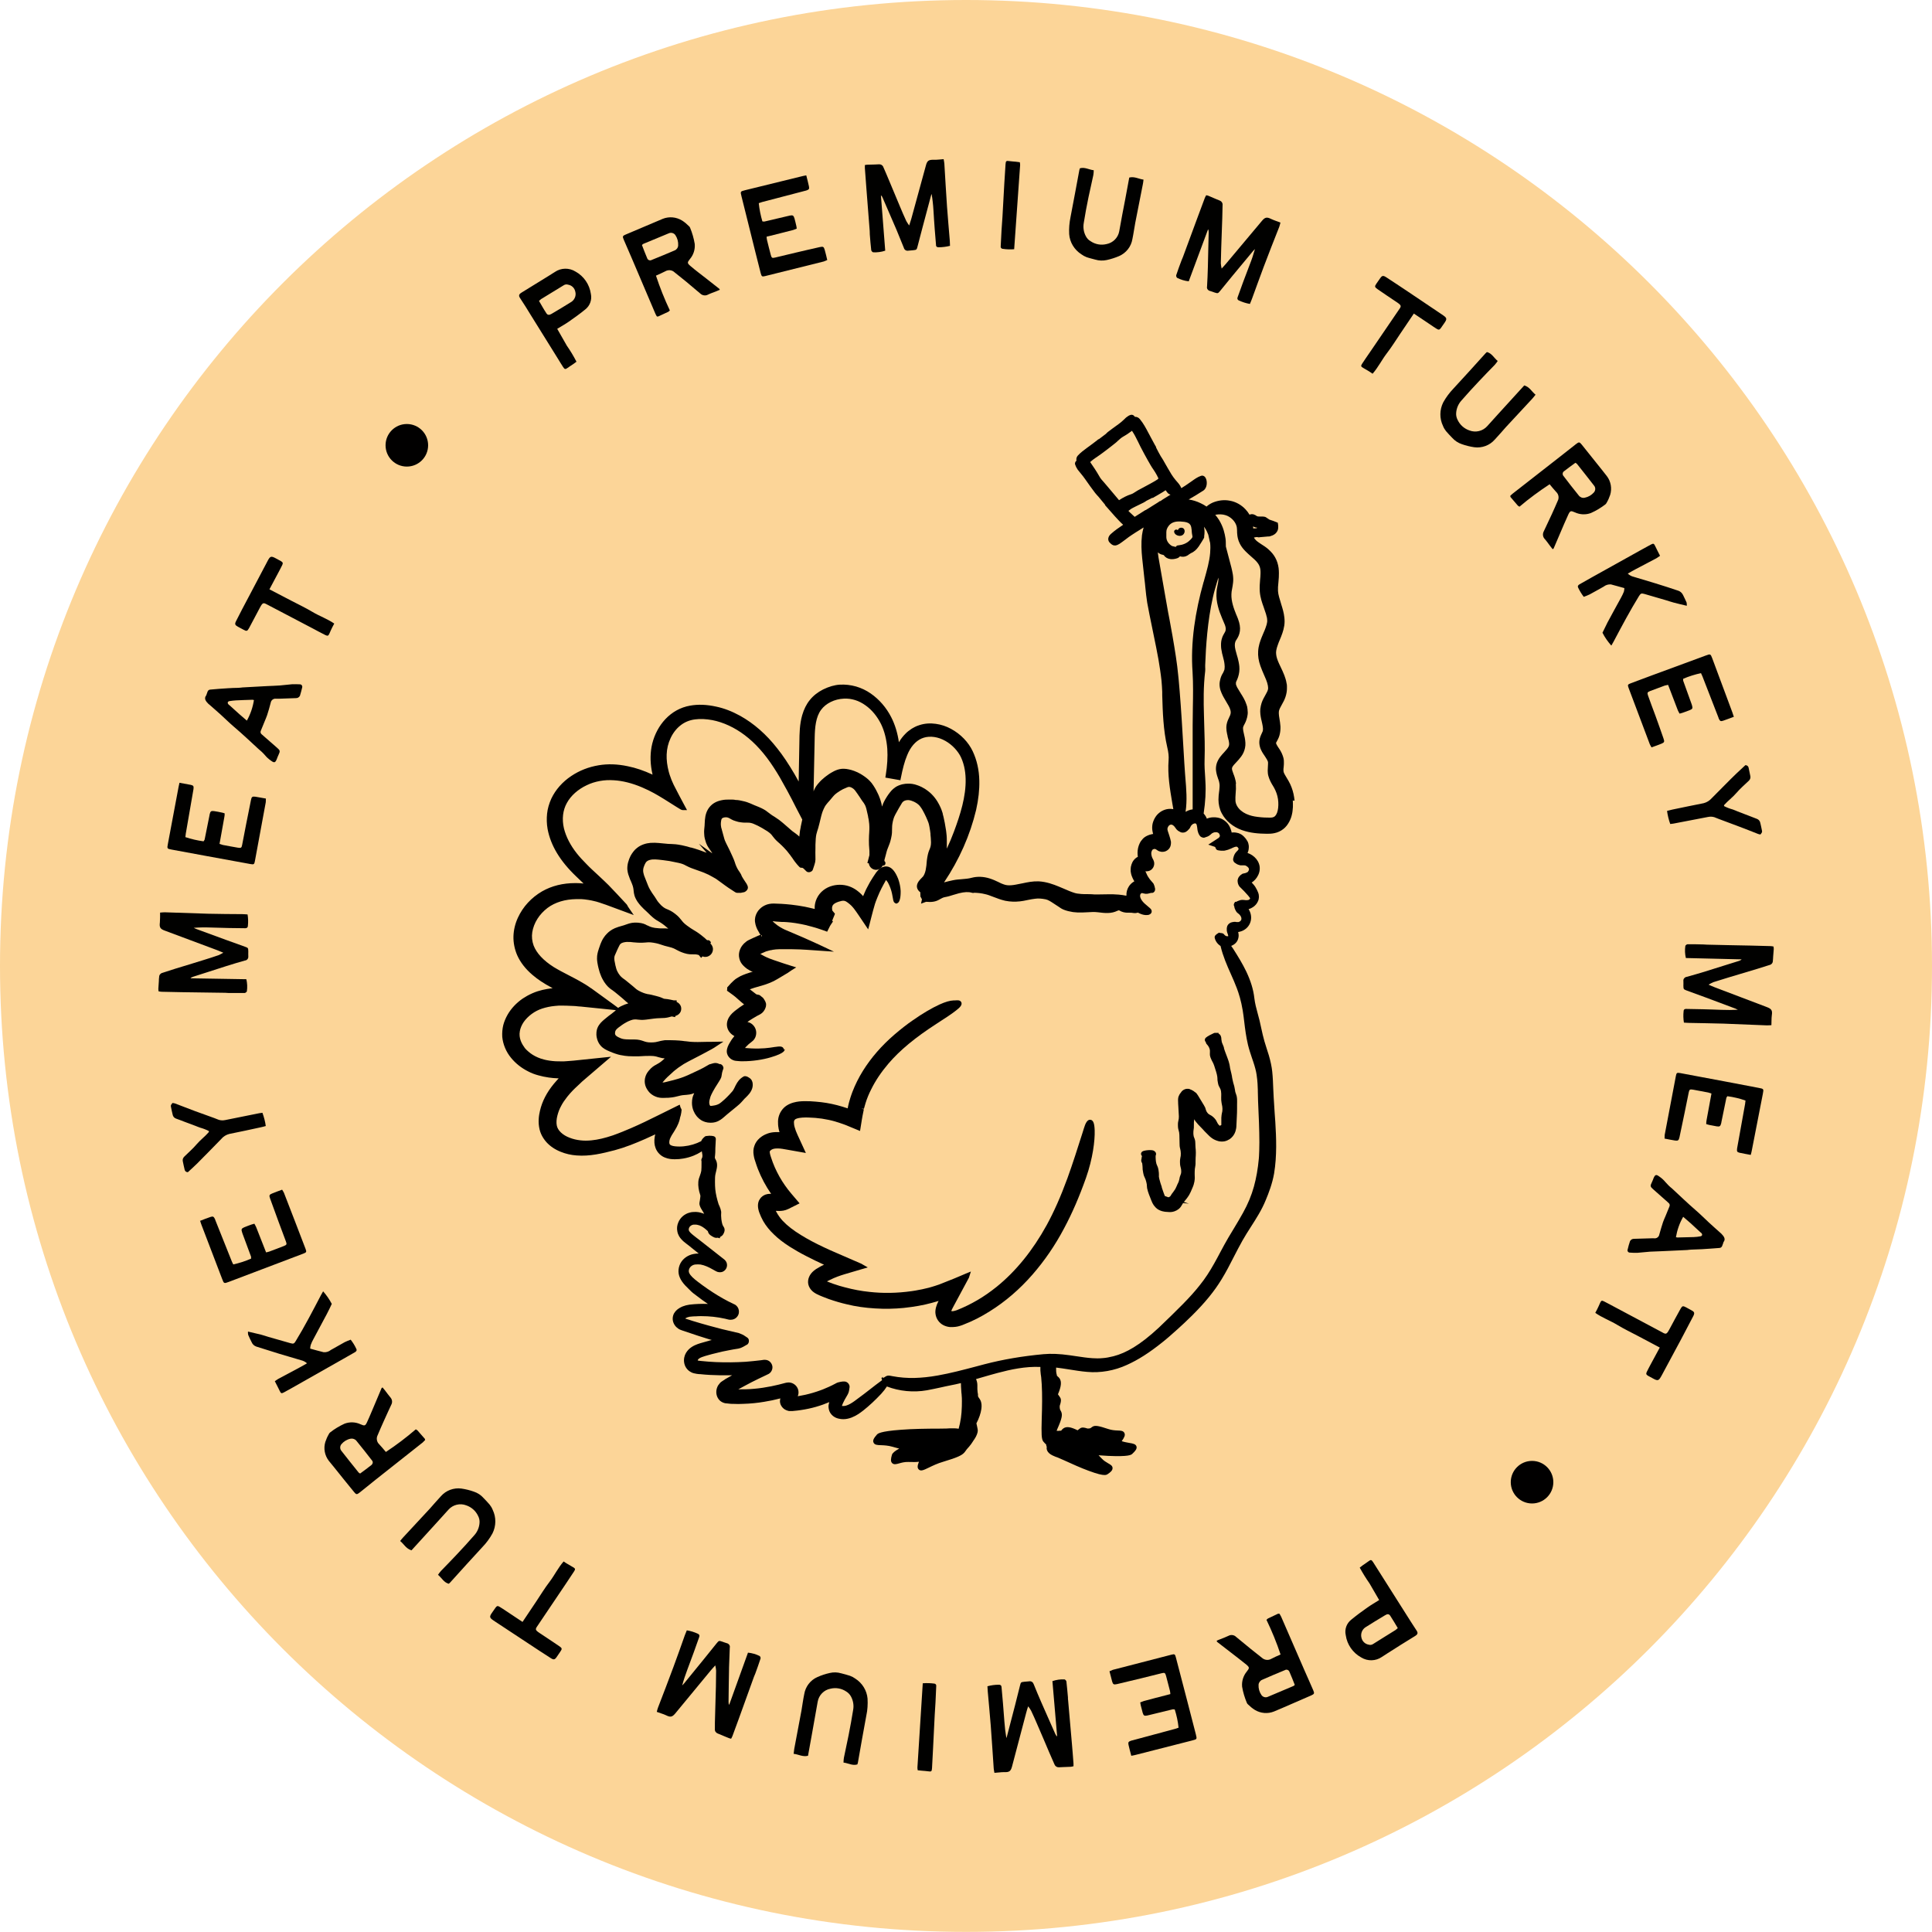
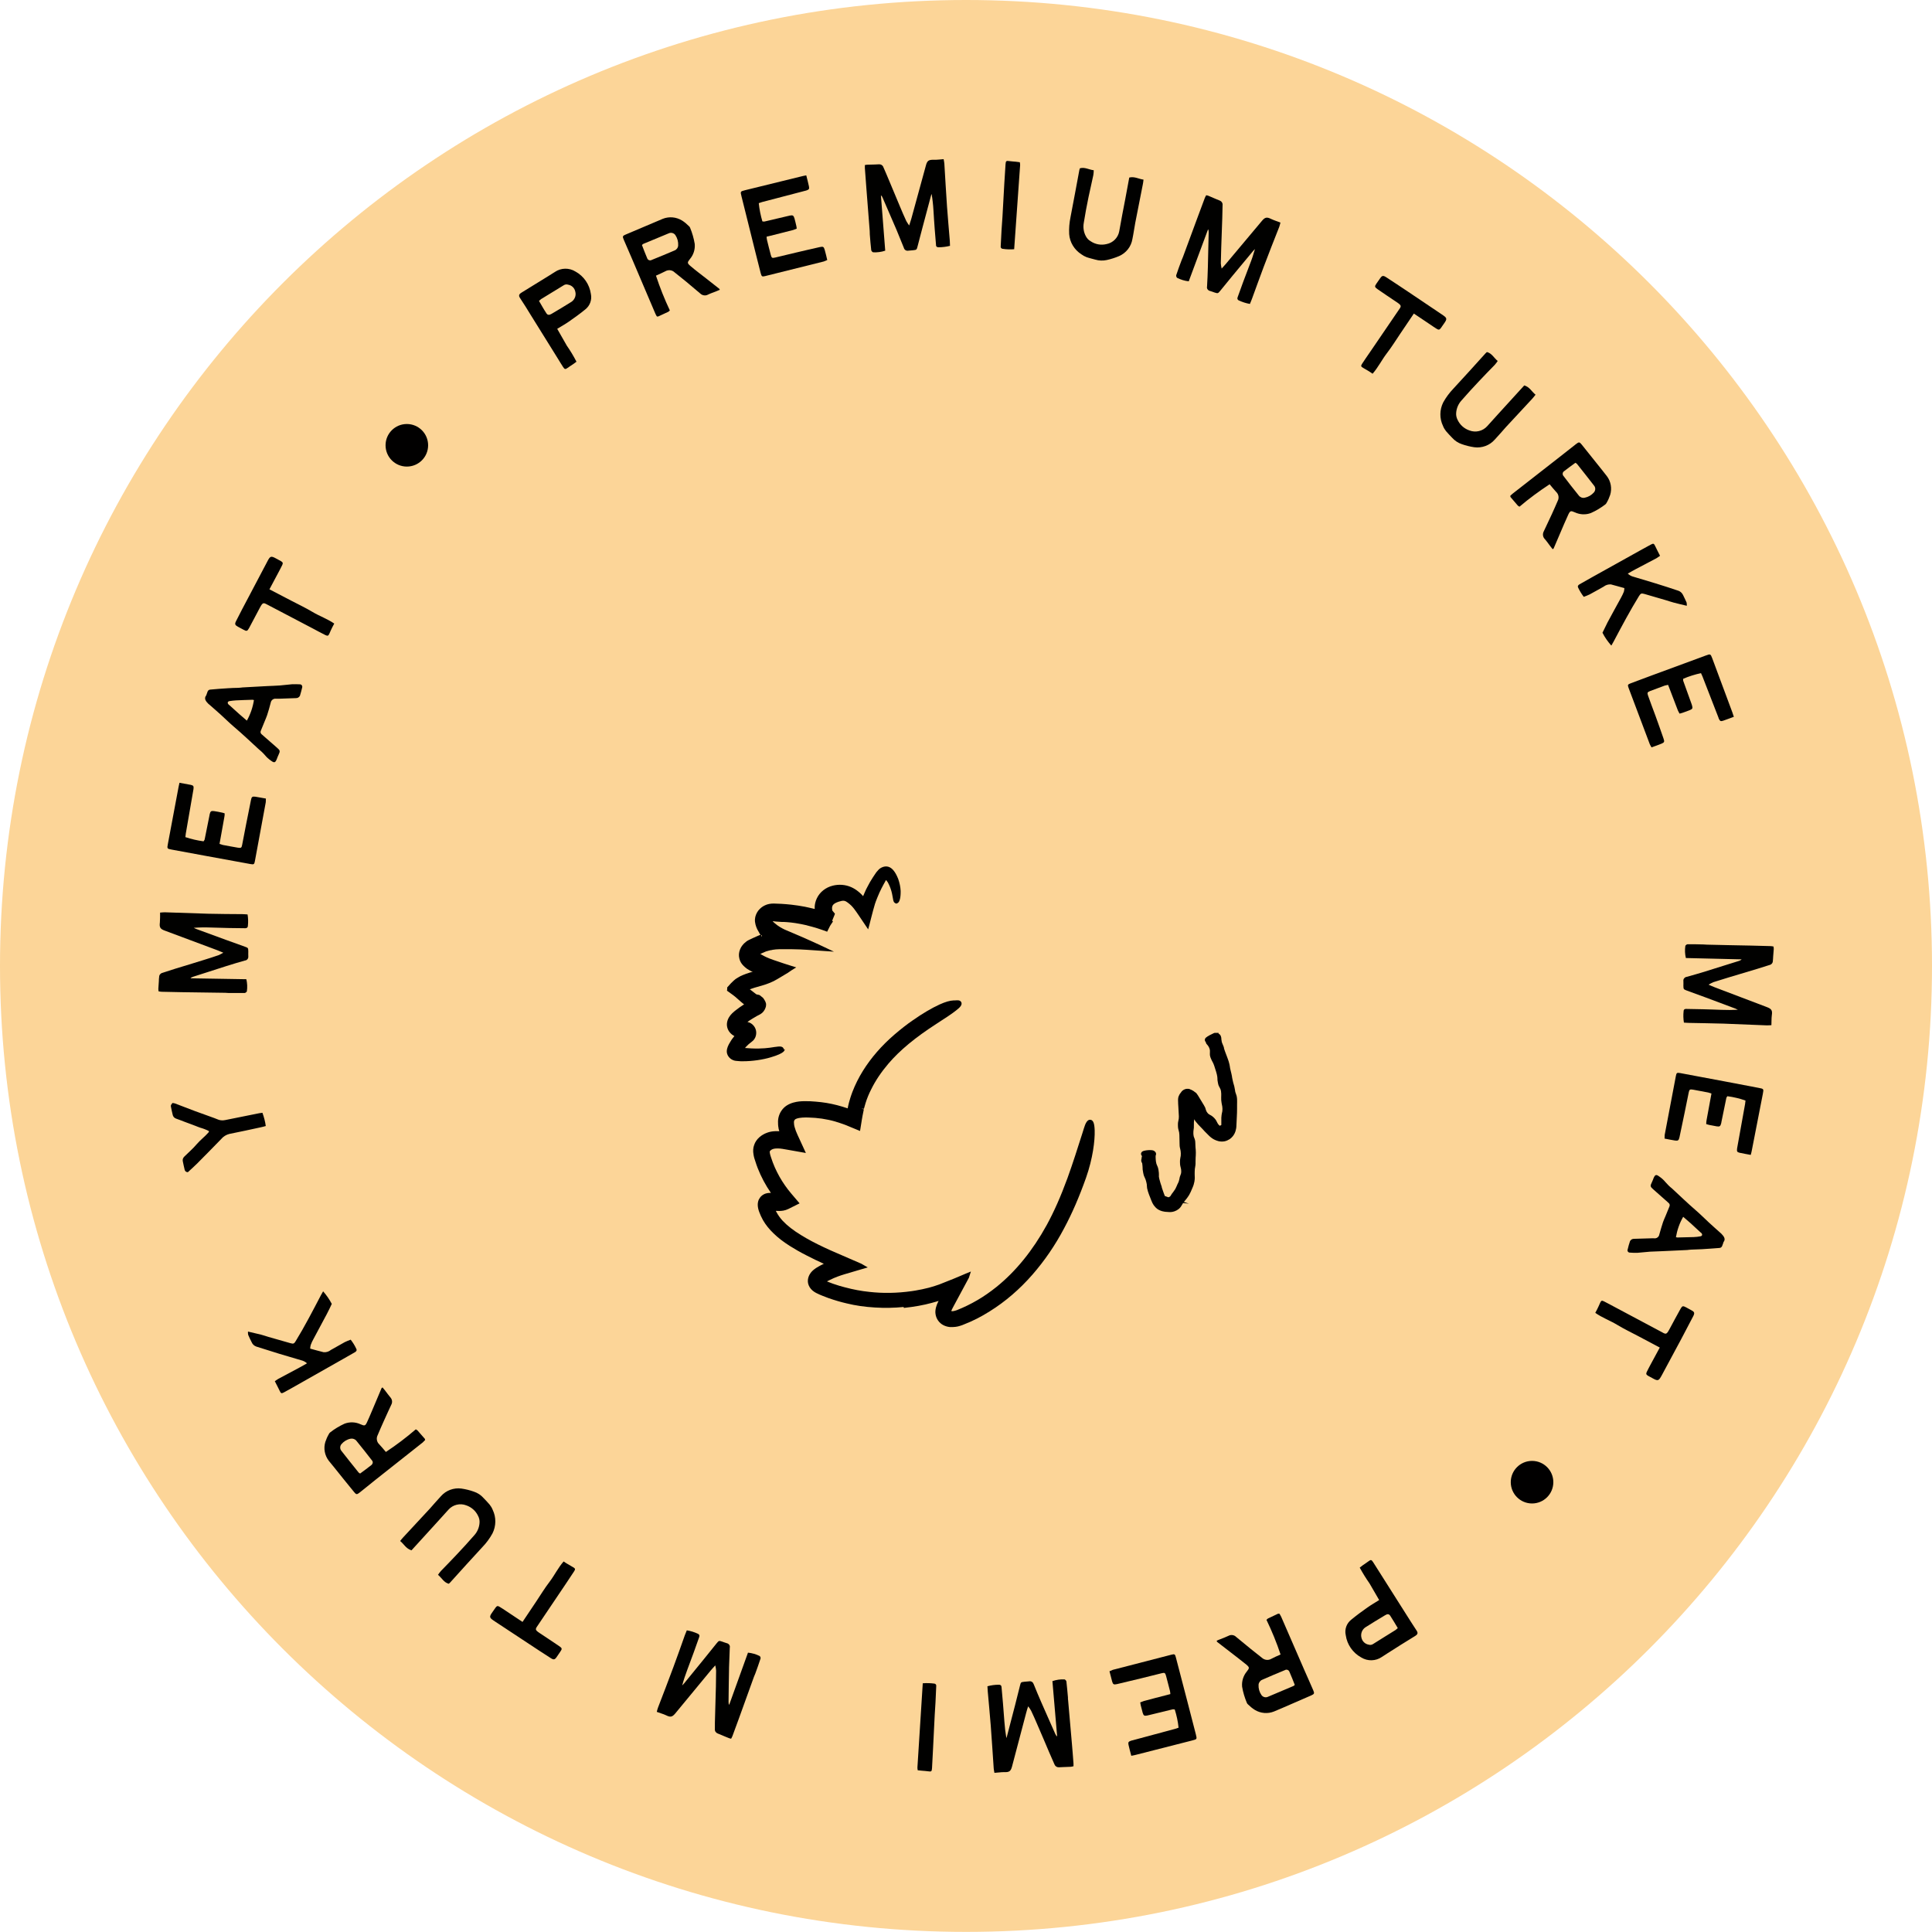
<svg xmlns="http://www.w3.org/2000/svg" id="Layer_2" data-name="Layer 2" viewBox="0 0 187.91 187.91">
  <defs>
    <style>
      .cls-1 {
        fill: #010000;
      }

      .cls-2 {
        fill: #010100;
      }

      .cls-3 {
        fill: #fcd598;
      }
    </style>
  </defs>
  <g id="Layer_1-2" data-name="Layer 1">
    <g>
      <path class="cls-3" d="M187.91,93.95C187.91,42.06,145.85,0,93.96,0S0,42.06,0,93.95s42.07,93.95,93.96,93.95,93.95-42.06,93.95-93.95" />
      <g>
        <circle class="cls-1" cx="149.01" cy="144.16" r="2.07" />
        <circle class="cls-1" cx="39.57" cy="43.31" r="2.07" />
        <g>
          <g>
            <path class="cls-2" d="M54.2,31.99c.33.59.63,1.11.93,1.63.35.5.66,1.02.94,1.56-.1.07-.18.14-.27.2-.2.14-.4.26-.59.4-.22.16-.29.15-.44-.08-.18-.27-.34-.55-.51-.82-.88-1.42-1.77-2.84-2.65-4.26-.33-.54-.66-1.08-1.01-1.6-.17-.25-.16-.39.14-.57.89-.54,1.78-1.09,2.66-1.64.19-.12.38-.24.57-.36.6-.41,1.39-.42,2-.04.82.45,1.37,1.26,1.5,2.18.12.57-.09,1.15-.55,1.51-.51.42-1.05.8-1.59,1.18-.34.24-.71.44-1.13.7ZM52.42,29.26c.24.41.47.83.73,1.22.11.17.27.18.49.05.65-.39,1.31-.77,1.95-1.18.32-.22.47-.63.36-1-.07-.34-.34-.6-.69-.66-.15-.05-.31-.03-.44.06-.73.45-1.46.89-2.19,1.34-.08.06-.14.12-.21.18h0Z" />
            <path class="cls-2" d="M70,28.19c-.13.05-.23.1-.33.14-.27.11-.56.2-.82.33-.24.13-.54.08-.74-.11-.46-.39-.92-.78-1.39-1.17-.37-.3-.74-.6-1.12-.9-.24-.23-.61-.26-.9-.09-.28.15-.58.27-.9.42.38,1.15.83,2.28,1.35,3.38-.04.05-.09.09-.14.13-.33.16-.66.31-.99.46-.02,0-.06,0-.13,0-.06-.1-.12-.19-.16-.3-.76-1.77-1.51-3.54-2.26-5.31-.27-.62-.54-1.23-.8-1.85-.14-.33-.12-.38.19-.51.94-.4,1.89-.8,2.83-1.2l.78-.33c.61-.24,1.3-.18,1.87.17.24.15.45.33.65.53.06.04.1.1.13.17.21.51.36,1.03.45,1.57.05.54-.12,1.07-.47,1.48-.26.33-.27.39.04.66.5.43,1.03.82,1.55,1.23.42.33.84.66,1.26.99.02,0,.03.04.07.13ZM62.44,23.84c.17.43.32.85.5,1.26.03.09.09.17.18.2.09.04.19.03.27-.02.74-.3,1.48-.6,2.22-.92.2-.08.34-.27.35-.49.02-.35-.07-.7-.27-1-.13-.19-.37-.27-.59-.2-.85.35-1.69.7-2.53,1.05-.05.03-.09.07-.13.11Z" />
            <path class="cls-2" d="M78.42,17.06c.1.4.19.73.26,1.07.05.25,0,.31-.26.4-.04.01-.08.02-.12.03-1.39.36-2.78.72-4.17,1.09-.11.03-.21.07-.33.11.06.6.18,1.19.35,1.77.06.02.13.02.19.02.78-.18,1.56-.36,2.34-.55.04,0,.08-.02.12-.03.31-.06.38-.02.47.26.07.24.12.49.18.73.02.08.03.16.04.28-.11.05-.23.09-.34.13-.74.19-1.47.38-2.21.56l-.38.09c0,.11.02.21.04.32.12.49.24.98.37,1.46.08.29.13.32.42.25.67-.16,1.34-.32,2.01-.48.78-.18,1.56-.37,2.34-.54.31-.07.39-.03.47.26.09.32.17.65.25,1-.11.05-.22.1-.33.14-1.9.48-3.8.95-5.7,1.42-.31.08-.35.05-.44-.27-.36-1.4-.7-2.79-1.05-4.19-.27-1.1-.55-2.19-.82-3.29-.12-.48-.12-.48.35-.6,1.82-.45,3.64-.89,5.46-1.34.13-.04.27-.06.47-.1Z" />
            <path class="cls-2" d="M84.08,16.06c.08-.02.16-.03.24-.04.25,0,.5-.01.76-.02.14,0,.28-.02.42-.02.19-.01.36.1.42.28.17.4.35.79.51,1.19.37.88.73,1.76,1.1,2.63.2.48.4.95.62,1.42.08.15.18.29.28.43.08-.24.14-.43.2-.63.48-1.74.95-3.48,1.43-5.22.12-.45.27-.55.75-.54.17,0,.34,0,.51-.02.14-.01.27-.02.46-.04.03.17.06.3.07.43.09,1.4.16,2.79.26,4.19.08,1.1.18,2.21.27,3.31.01.16.01.33.02.5-.36.09-.74.14-1.11.14-.06,0-.13-.01-.18-.05-.05-.04-.08-.11-.07-.17-.04-.53-.09-1.05-.13-1.58-.05-.6-.08-1.2-.12-1.8-.03-.53-.09-1.07-.18-1.59-.03.08-.06.16-.08.25-.27.99-.53,1.97-.79,2.96-.17.63-.33,1.27-.5,1.91-.08.32-.1.32-.43.36-.15.02-.31.02-.46.04-.1.02-.2,0-.28-.05-.08-.05-.14-.14-.16-.23-.23-.58-.47-1.17-.71-1.74-.23-.54-.47-1.08-.7-1.62-.22-.5-.43-1-.65-1.5-.03-.09-.09-.18-.17-.24l.42,5.38c-.38.13-.78.18-1.18.16-.09-.04-.15-.11-.18-.2-.06-.51-.1-1.02-.14-1.54,0-.11,0-.23-.01-.34-.11-1.41-.22-2.82-.33-4.23-.05-.63-.1-1.26-.14-1.88,0-.1,0-.2,0-.29Z" />
            <path class="cls-2" d="M99.19,15.79c.02.09.03.18.03.27-.19,2.72-.39,5.42-.58,8.18-.37.03-.75.02-1.12-.04-.06,0-.11-.03-.15-.08-.04-.05-.05-.1-.04-.16.02-.52.05-1.03.08-1.55.03-.43.06-.87.09-1.3.06-1.08.12-2.16.18-3.24.04-.63.08-1.26.12-1.89.02-.33.07-.36.39-.31.2.03.42.04.63.06.12.01.24.03.38.05Z" />
            <path class="cls-2" d="M109.83,17.27c.52-.13.92.14,1.39.2-.02.19-.04.34-.07.48-.24,1.24-.49,2.47-.73,3.71-.1.53-.17,1.07-.28,1.59-.12.74-.61,1.36-1.3,1.66-.38.16-.78.29-1.19.38-.37.08-.76.07-1.12-.04-.28-.08-.57-.14-.85-.24-.18-.07-.35-.16-.51-.28-.68-.44-1.12-1.16-1.18-1.96-.03-.55.02-1.11.13-1.65.3-1.52.57-3.05.86-4.58.01-.06.03-.11.05-.17.47-.14.87.13,1.35.19,0,.16-.02.32-.04.47-.15.72-.32,1.43-.47,2.15-.17.83-.33,1.66-.46,2.5-.08.44-.01.9.2,1.29.11.21.27.39.48.5.45.3,1,.4,1.53.27.63-.12,1.13-.62,1.24-1.25.18-1.05.39-2.1.59-3.15.13-.69.26-1.39.39-2.1Z" />
            <path class="cls-2" d="M117.32,18.99c.08.01.16.03.23.06.23.1.46.2.7.3.13.05.26.1.39.16.18.07.29.24.27.43-.01.43-.02.86-.03,1.29-.03.95-.07,1.89-.1,2.84-.02.51-.03,1.03-.04,1.54.01.17.04.34.08.51.17-.19.31-.33.44-.49,1.16-1.38,2.32-2.77,3.48-4.15.3-.36.48-.39.9-.18.15.07.31.13.47.19.13.05.26.09.43.16-.05.16-.07.29-.12.42-.51,1.3-1.03,2.6-1.52,3.91-.39,1.03-.76,2.08-1.14,3.11-.06.15-.12.3-.19.47-.37-.06-.73-.18-1.06-.33-.06-.02-.11-.06-.14-.12s-.02-.13,0-.19c.18-.5.36-.99.54-1.49.21-.56.43-1.12.64-1.69.2-.5.37-1.01.51-1.52-.06.06-.12.12-.18.19-.65.79-1.31,1.57-1.96,2.36-.42.51-.83,1.02-1.25,1.53-.21.25-.22.25-.54.15-.15-.05-.29-.11-.44-.15-.1-.02-.18-.08-.24-.16s-.07-.18-.05-.28c.04-.63.06-1.25.08-1.88.02-.59.03-1.17.04-1.76.01-.54.03-1.09.04-1.63,0-.1-.01-.2-.06-.29l-1.88,5.06c-.4-.04-.78-.16-1.14-.34-.06-.07-.09-.16-.08-.25.16-.49.34-.97.52-1.45.04-.1.09-.21.13-.31.49-1.33.98-2.65,1.47-3.98.22-.59.44-1.18.66-1.77.04-.09.08-.18.13-.26Z" />
            <path class="cls-2" d="M137.52,30.49c-.47.69-.9,1.33-1.33,1.97-.43.64-.84,1.3-1.31,1.91-.47.61-.84,1.37-1.38,1.98-.13-.09-.23-.16-.34-.23-.19-.12-.38-.23-.58-.34-.21-.12-.24-.19-.1-.4.25-.39.52-.77.78-1.15.9-1.31,1.83-2.68,2.72-3.99.31-.45.41-.49-.13-.85-.43-.29-1.44-.96-1.86-1.26-.3-.21-.31-.27-.1-.57.13-.18.21-.31.35-.5.18-.26.29-.28.56-.11.52.33,1.61,1.06,2.12,1.4.91.61,2.39,1.61,3.3,2.22.52.35.58.41.22.91-.11.16-.18.27-.3.43-.13.17-.21.19-.39.08-.19-.11-.43-.28-.62-.41l-1.61-1.08Z" />
            <path class="cls-2" d="M148.27,37.49c.51.16.71.6,1.08.9-.12.15-.21.27-.31.38-.86.93-1.72,1.85-2.58,2.78-.36.4-.71.82-1.08,1.21-.49.56-1.24.84-1.99.74-.41-.06-.82-.16-1.21-.3-.36-.12-.68-.33-.94-.62-.2-.21-.41-.42-.6-.65-.12-.15-.22-.32-.29-.5-.35-.73-.34-1.57.02-2.29.27-.49.6-.93.98-1.33,1.06-1.14,2.1-2.3,3.14-3.45.04-.04.09-.08.13-.12.48.12.68.57,1.05.87-.09.13-.18.26-.29.38-.51.53-1.03,1.05-1.53,1.59-.58.62-1.16,1.24-1.71,1.88-.3.33-.48.76-.51,1.2-.02.23.03.47.14.68.23.49.65.86,1.16,1.03.6.23,1.29.06,1.72-.42.71-.8,1.44-1.58,2.16-2.38.48-.52.95-1.05,1.44-1.58Z" />
            <path class="cls-2" d="M151,53.4c-.08-.11-.15-.19-.22-.28-.18-.23-.34-.48-.54-.7-.19-.2-.22-.5-.09-.74.25-.55.52-1.09.77-1.64.2-.43.39-.87.58-1.31.16-.29.1-.66-.14-.88-.22-.23-.42-.49-.64-.75-1.02.67-2,1.39-2.93,2.18-.06-.03-.11-.06-.16-.1-.24-.28-.48-.55-.71-.83-.02-.02-.01-.05-.03-.12.08-.08.16-.16.25-.23,1.52-1.19,3.04-2.38,4.56-3.56.53-.42,1.06-.84,1.59-1.25.28-.22.34-.21.55.05.64.8,1.28,1.6,1.92,2.4l.52.66c.4.52.52,1.21.33,1.83-.09.27-.2.52-.34.76-.03.06-.07.12-.13.17-.43.33-.91.62-1.41.84-.51.19-1.07.16-1.56-.07-.39-.17-.45-.16-.63.21-.28.6-.53,1.21-.79,1.81-.21.49-.42.98-.63,1.47,0,.03-.03.04-.11.1ZM153.23,45.01c-.38.28-.74.53-1.09.81-.08.05-.14.13-.15.23s.02.19.09.26c.48.64.98,1.27,1.48,1.89.13.17.36.26.57.21.35-.07.66-.25.9-.52.15-.18.17-.43.04-.62-.56-.72-1.12-1.44-1.69-2.15-.04-.04-.09-.07-.14-.1Z" />
            <path class="cls-2" d="M156.7,62.77c-.33-.38-.62-.79-.84-1.23.16-.33.32-.67.49-1,.43-.81.88-1.61,1.32-2.42.1-.18.19-.37.27-.57.03-.12.05-.23.05-.35-.45-.12-.88-.25-1.31-.36-.25-.02-.51.06-.71.22-.45.25-.9.51-1.35.75-.19.09-.38.17-.58.24-.21-.27-.39-.57-.54-.88-.08-.14-.02-.26.13-.34.38-.21.75-.43,1.13-.64,1.35-.76,2.71-1.51,4.06-2.26.58-.33,1.17-.65,1.76-.97.24-.13.29-.09.41.16.14.3.3.6.47.94-.12.08-.23.16-.34.23-.69.36-1.38.72-2.07,1.09-.23.12-.46.26-.73.41.16.15.35.26.57.31.71.22,1.42.42,2.13.64.75.23,1.49.47,2.23.72.2.07.36.23.45.42.11.24.24.48.34.72.02.11.03.21.02.32-.46-.11-.86-.2-1.27-.31-.24-.06-.48-.15-.72-.22-.71-.21-1.42-.42-2.13-.62-.29-.08-.36-.06-.52.19-.88,1.43-1.67,2.92-2.46,4.41-.07.13-.14.26-.23.41Z" />
            <path class="cls-2" d="M168.63,69.72c-.38.14-.71.27-1.04.38-.24.08-.31.03-.42-.21-.01-.04-.03-.08-.04-.12-.52-1.33-1.04-2.66-1.55-3.99-.04-.1-.09-.2-.14-.31-.59.13-1.17.31-1.73.55,0,.06-.01.13,0,.19.27.75.54,1.5.81,2.25.02.04.03.08.04.12.09.3.07.38-.21.49-.23.1-.47.17-.71.26-.08.03-.16.04-.28.08-.06-.1-.12-.21-.17-.32-.27-.71-.54-1.41-.81-2.12l-.14-.36c-.11.02-.21.04-.32.07-.47.18-.95.35-1.42.53-.28.11-.3.17-.21.44.23.65.47,1.29.71,1.93.27.75.54,1.5.8,2.26.11.3.07.38-.2.49-.31.13-.63.24-.97.36-.06-.1-.12-.2-.17-.31-.69-1.82-1.38-3.65-2.06-5.47-.11-.3-.09-.34.23-.46,1.35-.51,2.71-1.01,4.07-1.51,1.07-.39,2.14-.79,3.2-1.18.46-.17.47-.17.64.28.65,1.75,1.3,3.49,1.95,5.24.05.13.09.26.15.45Z" />
-             <path class="cls-2" d="M162.45,80.14c-.15-.41-.25-.84-.31-1.27.19-.05.35-.09.52-.13,1.01-.21,2.02-.42,3.04-.62.31-.08.58-.25.79-.49.43-.44.86-.87,1.29-1.3.37-.37.73-.74,1.11-1.1.29-.28.6-.55.87-.81.15,0,.28.09.31.24.06.27.12.55.17.82.04.17-.02.34-.15.46-.41.39-.84.76-1.21,1.19-.37.43-.81.75-1.18,1.16-.02.02-.01.05-.02.11.27.14.55.25.85.33.16.05.31.13.47.19.36.13.71.27,1.07.41.27.1.53.21.8.31.18.06.31.22.34.4.06.24.11.49.16.74.03.16.02.16-.14.38-.08,0-.16-.02-.24-.05-.64-.25-1.28-.51-1.93-.75-.62-.24-1.25-.46-1.87-.7-.09-.03-.19-.07-.28-.11-.24-.12-.52-.15-.79-.09-1.11.22-2.22.43-3.33.64-.09.02-.17.02-.31.04Z" />
            <path class="cls-2" d="M172.5,92.06c.01.08.02.16.02.24-.02.25-.04.5-.06.75-.01.13-.01.28-.03.42,0,.19-.14.35-.33.39-.41.13-.83.26-1.24.39-.91.27-1.83.54-2.74.82-.5.15-.99.3-1.48.46-.16.07-.31.15-.46.24.23.1.42.19.61.26,1.69.65,3.39,1.29,5.08,1.93.44.17.53.33.46.79-.02.17-.03.33-.03.5,0,.14,0,.27-.01.46-.17,0-.3.03-.44.02-1.41-.06-2.81-.12-4.22-.17-1.11-.04-2.22-.04-3.34-.07-.17,0-.33-.02-.51-.03-.06-.37-.07-.74-.03-1.11,0-.07.02-.13.07-.17.05-.04.11-.06.18-.05.53.01,1.06.02,1.6.03.61.01,1.21.04,1.82.06.54.02,1.08.02,1.61-.01-.08-.04-.16-.08-.24-.11-.96-.36-1.92-.72-2.88-1.08-.62-.23-1.24-.45-1.86-.68-.31-.12-.31-.13-.32-.46,0-.15.01-.31,0-.46-.01-.1.01-.2.08-.27.06-.08.15-.13.25-.14.61-.17,1.21-.34,1.82-.53.56-.17,1.12-.35,1.69-.53.52-.17,1.04-.33,1.57-.49.1-.03.19-.08.26-.15l-5.43-.13c-.09-.39-.11-.79-.05-1.18.04-.08.12-.14.21-.16.52,0,1.04,0,1.55.02.11,0,.23.02.34.02,1.42.03,2.85.07,4.27.09.63.02,1.27.03,1.9.05.1,0,.2.02.29.04Z" />
            <path class="cls-2" d="M170.29,112.33c-.4-.08-.75-.13-1.09-.21-.25-.06-.28-.13-.25-.4,0-.04.02-.08.02-.12.25-1.41.5-2.81.76-4.22.02-.11.02-.22.04-.34-.57-.2-1.16-.34-1.76-.42-.04.05-.08.1-.1.16-.16.78-.32,1.56-.48,2.34,0,.04-.02.08-.02.12-.08.3-.14.36-.44.31-.25-.04-.5-.09-.74-.14-.08-.02-.16-.04-.28-.08,0-.12.01-.24.03-.36.13-.74.27-1.49.41-2.23l.07-.38c-.1-.04-.2-.07-.31-.1-.5-.09-.99-.19-1.49-.28-.3-.05-.35-.01-.41.27-.14.67-.27,1.35-.41,2.02-.16.78-.32,1.56-.49,2.34-.07.31-.14.36-.43.32-.33-.05-.66-.12-1.02-.19,0-.12,0-.24.01-.35.36-1.91.73-3.83,1.09-5.74.06-.31.1-.34.43-.28,1.42.26,2.84.54,4.27.8,1.12.21,2.24.42,3.36.64.49.09.49.1.4.57-.35,1.83-.71,3.66-1.07,5.49-.02.13-.06.27-.11.46Z" />
            <path class="cls-2" d="M167.63,120.83c-.06.15-.09.24-.12.33-.04.13-.15.22-.28.22-.57.04-1.13.09-1.7.12-.34.02-.68.02-1.02.04-.14,0-.28.03-.42.04-.79.04-1.58.08-2.38.11-.41.02-.82.03-1.23.05-.41.03-.81.08-1.21.11-.25.01-.51,0-.76-.02-.07,0-.14-.04-.18-.1-.04-.06-.05-.14-.02-.21.06-.27.14-.54.23-.81.04-.07.1-.13.17-.17.06-.03.13-.05.21-.05.56-.02,1.13-.03,1.69-.05.08,0,.17,0,.26,0,.25.04.48-.13.52-.38.11-.4.23-.8.36-1.2.07-.2.16-.39.24-.58.13-.31.25-.62.38-.93.06-.12.03-.26-.07-.34-.15-.15-.32-.28-.47-.42-.34-.31-.69-.62-1.04-.92-.29-.25-.3-.33-.13-.67.06-.12.11-.26.16-.39.16-.38.26-.41.58-.17.22.15.42.33.59.54.19.22.4.43.63.61.77.71,1.52,1.44,2.31,2.12.45.39.87.81,1.3,1.21.36.34.74.66,1.1.99.03.03.07.06.09.08.25.26.46.53.2.83ZM163.01,120.33s.08.02.12.03c.54-.01,1.08-.02,1.61-.04.21-.01.42-.03.63-.07.2-.03.24-.18.1-.33-.03-.03-.07-.05-.1-.08-.31-.29-.62-.58-.93-.86-.24-.21-.48-.42-.73-.63-.36.62-.59,1.3-.71,2Z" />
            <path class="cls-2" d="M161.44,131.07c-.74-.39-1.42-.75-2.11-1.12-.68-.36-1.39-.7-2.05-1.1-.66-.4-1.46-.69-2.12-1.16.07-.14.14-.25.19-.36.1-.2.19-.4.28-.61.1-.22.16-.26.39-.14.42.21.82.44,1.23.65,1.41.75,2.87,1.53,4.28,2.28.48.26.53.36.84-.22.25-.46.81-1.52,1.07-1.97.18-.32.24-.33.56-.16.2.11.34.18.53.29.27.15.31.25.17.54-.28.55-.89,1.7-1.18,2.25-.51.96-1.36,2.53-1.88,3.5-.3.55-.36.62-.89.32-.17-.1-.29-.15-.46-.25-.18-.11-.21-.19-.12-.38.09-.2.24-.46.34-.66l.92-1.7Z" />
            <path class="cls-2" d="M134.15,155.64c-.34-.58-.64-1.1-.94-1.62-.35-.5-.67-1.02-.96-1.55.1-.07.18-.14.27-.21.2-.14.4-.27.59-.41.21-.16.28-.16.43.07.18.27.34.55.52.82.9,1.41,1.79,2.82,2.68,4.23.34.53.67,1.07,1.02,1.59.17.25.16.39-.14.57-.89.54-1.77,1.1-2.65,1.66-.19.12-.38.24-.57.37-.6.41-1.38.43-2,.05-.82-.45-1.38-1.25-1.51-2.17-.13-.57.08-1.15.54-1.51.51-.42,1.04-.81,1.58-1.19.34-.24.71-.45,1.12-.71ZM135.95,158.35c-.25-.41-.48-.82-.74-1.21-.12-.17-.27-.18-.49-.04-.65.39-1.3.78-1.94,1.19-.32.23-.46.63-.36,1.01.08.34.35.6.69.66.15.05.31.03.44-.06.72-.46,1.45-.9,2.18-1.36.07-.05.14-.12.21-.18h0Z" />
            <path class="cls-2" d="M118.34,159.58c.12-.06.22-.1.33-.14.27-.11.56-.21.82-.34.24-.13.54-.09.74.11.47.38.93.77,1.4,1.15.37.3.75.59,1.12.89.25.22.61.26.9.09.28-.15.58-.28.9-.42-.38-1.15-.84-2.27-1.37-3.37.04-.05.09-.09.14-.13.33-.16.66-.32.99-.47.02,0,.06,0,.13,0,.06.1.12.19.17.3.77,1.76,1.54,3.53,2.3,5.29.27.62.55,1.23.81,1.84.14.32.12.38-.19.52-.94.41-1.88.82-2.83,1.23l-.78.33c-.61.25-1.31.19-1.87-.15-.24-.15-.46-.33-.65-.52-.06-.04-.1-.1-.13-.17-.21-.5-.37-1.03-.46-1.57-.05-.54.12-1.07.46-1.48.26-.33.27-.39-.04-.66-.51-.42-1.04-.81-1.56-1.22-.42-.33-.85-.66-1.27-.98-.02,0-.03-.04-.07-.13ZM125.93,163.87c-.17-.43-.33-.85-.51-1.25-.03-.09-.09-.16-.18-.2-.09-.04-.19-.03-.27.02-.74.3-1.48.62-2.21.94-.2.08-.34.28-.35.49-.02.35.08.7.28.99.13.19.38.27.59.19.84-.35,1.68-.71,2.53-1.07.05-.03.09-.07.13-.11Z" />
            <path class="cls-2" d="M110.03,170.77c-.1-.4-.2-.73-.27-1.07-.05-.25,0-.31.26-.4.04-.01.08-.02.12-.03,1.39-.37,2.77-.75,4.16-1.12.11-.03.21-.07.33-.11-.06-.6-.19-1.19-.37-1.77-.06-.02-.13-.02-.19-.02-.78.19-1.56.38-2.34.57-.04,0-.08.02-.12.03-.31.06-.38.03-.47-.26-.07-.24-.13-.49-.19-.73-.02-.08-.03-.16-.05-.28.11-.05.23-.09.34-.13.73-.2,1.47-.39,2.21-.58l.38-.1c0-.11-.02-.21-.04-.32-.13-.49-.25-.98-.38-1.46-.08-.29-.14-.32-.42-.25-.67.16-1.34.33-2.01.5-.78.19-1.56.38-2.34.56-.31.07-.39.03-.47-.25-.09-.32-.17-.64-.26-1,.11-.05.22-.1.33-.14,1.9-.49,3.79-.98,5.69-1.47.31-.08.36-.06.44.27.37,1.39.73,2.79,1.09,4.18l.85,3.29c.12.48.12.48-.35.6-1.81.46-3.63.92-5.45,1.39-.13.04-.27.06-.47.1Z" />
            <path class="cls-2" d="M104.41,171.79c-.08.02-.16.04-.24.05-.25.01-.5.02-.76.03-.14,0-.28.02-.42.02-.19.01-.36-.1-.43-.28-.17-.4-.35-.79-.52-1.19-.37-.87-.74-1.75-1.12-2.62-.2-.47-.41-.95-.63-1.41-.08-.15-.18-.29-.29-.43-.08.24-.14.43-.19.63-.46,1.74-.92,3.49-1.38,5.23-.12.45-.27.56-.74.54-.17,0-.34.01-.51.03-.14.01-.27.02-.46.04-.03-.17-.06-.3-.07-.43-.1-1.4-.18-2.79-.29-4.19-.08-1.1-.2-2.2-.29-3.3-.01-.16-.02-.33-.03-.5.36-.1.73-.15,1.11-.15.06,0,.13.01.18.05.05.04.08.11.08.17.04.53.1,1.05.14,1.58.05.6.09,1.2.14,1.8.04.53.1,1.07.19,1.59.03-.08.06-.16.08-.25.26-.99.51-1.98.77-2.96.16-.63.32-1.27.48-1.91.08-.32.09-.32.42-.36.15-.02.31-.02.46-.04.1-.02.2,0,.28.05.08.05.14.14.17.23.23.58.48,1.16.73,1.74.23.54.48,1.07.71,1.61.22.5.44,1,.66,1.49.04.09.1.18.18.24l-.46-5.38c.38-.13.78-.19,1.18-.17.09.04.15.11.18.2.06.51.1,1.02.15,1.54,0,.11,0,.22.02.33.12,1.41.24,2.82.37,4.23.05.63.11,1.25.15,1.88,0,.1,0,.19,0,.29Z" />
            <path class="cls-2" d="M89.26,172.18c-.02-.09-.03-.18-.03-.27.17-2.72.35-5.43.52-8.19.37-.03.75-.02,1.12.03.06,0,.11.03.15.08.04.05.05.1.04.16-.02.52-.04,1.03-.07,1.55-.02.43-.06.87-.08,1.3-.05,1.08-.1,2.16-.16,3.24-.03.63-.07,1.26-.1,1.89-.02.33-.07.36-.38.31-.2-.03-.42-.04-.63-.06-.12-.01-.25-.03-.38-.04Z" />
-             <path class="cls-2" d="M78.59,170.77c-.52.13-.92-.14-1.4-.19.02-.19.04-.34.06-.48.23-1.24.47-2.48.7-3.72.09-.53.16-1.07.27-1.6.12-.74.6-1.37,1.29-1.67.38-.17.78-.3,1.18-.39.37-.09.76-.08,1.13.03.28.08.57.14.85.24.19.07.36.16.51.27.68.43,1.13,1.15,1.2,1.95.03.55,0,1.11-.12,1.65-.29,1.53-.55,3.06-.82,4.58-.01.06-.03.11-.05.17-.47.15-.87-.12-1.35-.18,0-.16.02-.32.04-.47.14-.72.31-1.44.45-2.16.16-.83.32-1.66.45-2.5.08-.44,0-.9-.21-1.29-.11-.21-.28-.38-.48-.5-.45-.3-1.01-.39-1.53-.26-.63.12-1.12.63-1.23,1.26-.18,1.05-.38,2.1-.56,3.15-.13.7-.25,1.39-.38,2.1Z" />
            <path class="cls-2" d="M71.12,169.11c-.08-.01-.16-.03-.23-.06-.24-.09-.46-.19-.7-.29-.13-.05-.26-.1-.39-.16-.18-.07-.29-.24-.27-.43,0-.43,0-.86.02-1.29.03-.95.06-1.9.08-2.85.01-.51.02-1.03.02-1.54-.01-.17-.04-.34-.08-.51-.17.19-.31.33-.44.49-1.15,1.39-2.3,2.79-3.45,4.18-.3.36-.48.39-.9.18-.15-.07-.31-.13-.47-.18-.13-.05-.26-.09-.43-.15.04-.16.07-.29.12-.42.5-1.31,1.01-2.61,1.49-3.92.39-1.04.75-2.08,1.12-3.12.06-.15.12-.31.19-.47.37.06.73.17,1.07.33.06.02.11.06.14.12s.02.13,0,.19c-.18.5-.35,1-.53,1.49-.21.57-.42,1.13-.63,1.7-.19.5-.36,1.01-.5,1.53.06-.06.12-.12.18-.19.65-.79,1.29-1.58,1.94-2.38.42-.51.83-1.03,1.24-1.54.21-.25.22-.26.54-.15.15.05.29.11.44.15.1.02.18.08.24.16.06.08.07.18.05.28-.03.62-.05,1.25-.07,1.88-.01.59-.02,1.17-.03,1.76,0,.54-.02,1.09-.02,1.63,0,.1.01.2.06.29l1.83-5.08c.4.04.79.15,1.14.33.07.07.1.16.08.25-.16.49-.33.97-.51,1.46-.04.11-.09.21-.13.31-.48,1.33-.96,2.66-1.44,3.99-.21.59-.43,1.18-.65,1.77-.04.09-.08.18-.13.26Z" />
            <path class="cls-2" d="M50.83,157.74c.46-.69.89-1.33,1.32-1.97.43-.64.83-1.31,1.3-1.92.47-.61.83-1.37,1.37-1.98.13.09.23.16.34.22.19.12.38.23.58.34.21.12.24.19.1.4-.25.39-.52.77-.77,1.16-.89,1.32-1.82,2.69-2.7,4.01-.3.45-.41.49.14.85.43.29,1.44.95,1.87,1.25.31.21.31.27.1.57-.13.18-.21.32-.34.5-.18.26-.29.28-.56.11-.52-.33-1.62-1.05-2.13-1.39-.91-.6-2.4-1.59-3.32-2.19-.53-.35-.59-.41-.23-.91.11-.16.18-.27.3-.43.13-.17.21-.19.39-.08.19.11.44.28.62.4l1.61,1.07Z" />
            <path class="cls-2" d="M40,150.78c-.51-.16-.71-.6-1.08-.9.12-.15.21-.27.31-.37.86-.93,1.72-1.85,2.58-2.78.36-.4.71-.82,1.08-1.21.49-.56,1.24-.84,1.99-.74.41.06.82.16,1.21.3.36.12.69.33.94.62.2.21.41.42.6.65.12.15.22.32.29.5.35.72.34,1.57-.02,2.29-.27.49-.6.94-.98,1.33-1.06,1.14-2.1,2.3-3.14,3.45-.04.04-.09.08-.13.12-.48-.12-.68-.57-1.05-.87.09-.13.18-.26.29-.38.51-.53,1.03-1.05,1.53-1.59.58-.62,1.16-1.24,1.71-1.88.3-.33.48-.76.51-1.2.02-.24-.03-.47-.14-.68-.23-.49-.65-.86-1.16-1.03-.6-.23-1.29-.06-1.72.42-.71.8-1.44,1.58-2.16,2.38-.48.52-.95,1.05-1.44,1.58Z" />
            <path class="cls-2" d="M37.2,134.93c.08.11.15.19.22.27.18.23.35.48.54.7.19.2.23.5.09.74-.25.55-.51,1.09-.75,1.64-.2.43-.38.87-.57,1.31-.15.29-.09.66.15.88.22.23.42.48.65.75,1.02-.67,1.99-1.41,2.91-2.2.06.03.11.06.16.1.24.27.48.55.72.82.01.02.01.05.03.12-.08.08-.16.16-.24.24-1.51,1.2-3.03,2.4-4.54,3.59-.53.42-1.05.85-1.58,1.27-.28.22-.34.22-.55-.04-.65-.79-1.29-1.59-1.93-2.39l-.53-.65c-.4-.52-.53-1.2-.34-1.83.09-.27.2-.52.34-.76.03-.07.07-.12.13-.17.43-.34.9-.62,1.4-.85.51-.19,1.07-.17,1.56.06.39.17.46.16.63-.21.28-.6.52-1.21.78-1.81.21-.49.42-.98.62-1.47,0-.03.03-.04.11-.1ZM35.01,143.33c.38-.28.74-.54,1.09-.82.08-.05.13-.14.15-.23s-.02-.19-.09-.26c-.49-.63-.98-1.26-1.49-1.88-.13-.17-.36-.25-.57-.21-.35.07-.66.26-.89.53-.15.18-.16.43-.03.62.56.72,1.13,1.43,1.7,2.14.04.04.09.07.14.09Z" />
            <path class="cls-2" d="M31.42,125.59c.33.37.62.79.85,1.23-.16.33-.31.67-.49,1-.43.81-.87,1.62-1.3,2.43-.1.18-.19.37-.26.57-.03.12-.05.23-.05.35.45.12.88.25,1.31.35.25.02.51-.06.7-.22.45-.25.9-.51,1.35-.76.19-.09.38-.17.58-.24.21.27.4.57.54.88.08.14.02.26-.13.34-.38.21-.75.43-1.12.64-1.35.76-2.7,1.53-4.04,2.29-.58.33-1.16.66-1.75.98-.24.13-.29.09-.41-.16-.14-.3-.3-.59-.47-.93.12-.08.23-.17.34-.23.69-.37,1.38-.73,2.06-1.1.23-.12.46-.26.73-.41-.16-.15-.36-.25-.57-.3-.71-.22-1.42-.41-2.13-.63-.75-.23-1.49-.46-2.23-.7-.2-.07-.37-.22-.45-.42-.12-.24-.24-.47-.34-.72-.02-.1-.03-.21-.02-.32.46.11.87.2,1.27.3.24.06.48.15.72.22.71.21,1.42.41,2.14.61.29.08.36.05.51-.2.88-1.44,1.65-2.93,2.43-4.42.07-.13.14-.26.23-.41Z" />
-             <path class="cls-2" d="M19.44,118.75c.38-.15.71-.28,1.04-.39.24-.08.31-.03.43.21.02.04.03.08.04.12.53,1.33,1.06,2.65,1.59,3.98.04.1.09.2.15.31.59-.13,1.17-.32,1.73-.56,0-.06,0-.13,0-.19-.27-.75-.55-1.5-.83-2.24-.02-.04-.03-.08-.04-.12-.1-.3-.07-.38.2-.5.23-.1.47-.18.71-.27.08-.03.16-.05.28-.08.06.11.12.21.17.32.28.7.55,1.41.83,2.11l.14.36c.11-.02.21-.05.31-.08.47-.18.95-.35,1.42-.54.28-.11.3-.17.2-.44-.24-.64-.48-1.29-.72-1.93-.28-.75-.55-1.5-.82-2.25-.11-.3-.08-.38.2-.49.31-.13.62-.24.97-.37.07.1.12.2.18.31.7,1.82,1.41,3.63,2.1,5.45.11.3.09.34-.22.46-1.35.52-2.71,1.03-4.06,1.54-1.06.4-2.13.81-3.19,1.21-.46.17-.47.17-.64-.28-.67-1.74-1.33-3.48-2-5.23-.05-.12-.09-.26-.15-.45Z" />
            <path class="cls-2" d="M25.53,108.25c.15.41.26.83.32,1.27-.19.05-.35.1-.52.13-1.01.22-2.02.44-3.03.64-.31.08-.58.25-.78.49-.42.44-.85.87-1.28,1.31-.36.37-.73.74-1.1,1.11-.29.28-.59.56-.87.81-.15,0-.28-.09-.31-.24-.06-.27-.13-.55-.18-.82-.04-.17.02-.34.15-.46.4-.4.84-.77,1.2-1.2.37-.43.81-.75,1.17-1.17.02-.02.01-.05.02-.11-.27-.14-.56-.25-.85-.33-.16-.05-.31-.12-.47-.18-.36-.13-.72-.27-1.07-.4-.27-.1-.53-.21-.8-.3-.18-.06-.31-.21-.34-.4-.06-.24-.11-.49-.16-.74-.03-.16-.02-.16.14-.38.08,0,.16.02.24.04.65.24,1.29.5,1.94.74.62.23,1.25.45,1.88.68.09.03.19.07.28.11.25.12.52.15.79.09,1.11-.23,2.22-.45,3.33-.67.09-.01.17-.02.31-.04Z" />
            <path class="cls-2" d="M15.42,96.42c-.01-.08-.02-.16-.02-.24.02-.25.04-.5.05-.75,0-.14.01-.28.03-.42,0-.19.14-.35.32-.39.41-.13.82-.27,1.24-.4.91-.28,1.83-.55,2.74-.84.49-.15.99-.31,1.48-.48.16-.07.31-.15.46-.24-.24-.1-.42-.18-.61-.25-1.7-.63-3.4-1.27-5.09-1.9-.44-.16-.53-.32-.47-.79.01-.17.02-.33.02-.5,0-.14,0-.27,0-.46.17-.01.3-.03.44-.03,1.41.05,2.81.1,4.22.14,1.11.03,2.22.03,3.34.04.17,0,.33.02.51.03.06.37.07.74.03,1.11,0,.06-.02.13-.07.17-.05.04-.11.06-.18.06-.53,0-1.06-.01-1.59-.02-.61-.01-1.21-.03-1.82-.05-.54-.02-1.08-.01-1.61.03.08.04.16.08.24.11.96.35,1.92.71,2.89,1.06.62.23,1.24.45,1.86.67.31.11.31.12.32.46,0,.15-.01.31,0,.46.01.1-.01.2-.07.28-.06.08-.15.13-.25.14-.61.17-1.21.35-1.81.54-.56.18-1.12.36-1.68.54-.52.17-1.04.34-1.56.5-.1.03-.19.08-.25.15l5.43.09c.09.39.11.79.05,1.18-.04.08-.12.14-.21.16-.52,0-1.04,0-1.55,0-.11,0-.23-.02-.34-.02-1.42-.02-2.84-.04-4.27-.06-.63-.01-1.27-.02-1.9-.04-.1,0-.2-.02-.29-.04Z" />
            <path class="cls-2" d="M17.48,76.14c.4.07.75.13,1.09.2.25.06.28.13.25.4,0,.04-.01.08-.02.12-.24,1.41-.49,2.81-.73,4.22-.02.11-.02.22-.04.34.57.19,1.17.33,1.77.41.04-.05.07-.1.1-.16.16-.78.31-1.56.47-2.34,0-.04.01-.08.02-.12.07-.3.14-.36.43-.32.25.03.5.09.75.14.08.01.16.04.28.08,0,.12,0,.24-.03.36-.13.74-.26,1.49-.4,2.23l-.07.38c.1.04.21.07.31.1.5.09.99.19,1.49.27.3.05.35,0,.4-.27.13-.67.26-1.35.39-2.02.15-.78.31-1.56.47-2.35.06-.31.13-.36.43-.32.33.05.66.12,1.02.18,0,.12,0,.24-.01.35-.35,1.92-.7,3.83-1.06,5.74-.06.31-.1.34-.43.28-1.42-.26-2.85-.52-4.27-.78-1.12-.21-2.24-.41-3.36-.62-.49-.09-.49-.09-.4-.57.34-1.83.69-3.66,1.03-5.49.02-.13.06-.26.1-.46Z" />
            <path class="cls-2" d="M20.06,67.63c.05-.15.09-.24.12-.34.04-.13.15-.22.28-.22.57-.05,1.13-.1,1.7-.13.34-.03.68-.03,1.02-.04.14,0,.28-.03.42-.04.79-.05,1.58-.09,2.38-.13.41-.02.82-.03,1.23-.06.41-.03.81-.09,1.21-.12.25-.01.51,0,.76.01.07,0,.14.04.18.1.04.06.05.14.03.21-.06.27-.14.54-.22.81-.04.07-.1.13-.17.17-.06.03-.13.05-.2.05-.56.02-1.13.04-1.69.06-.09,0-.17,0-.26,0-.25-.04-.48.14-.52.39-.1.4-.22.81-.35,1.21-.06.2-.16.39-.23.58-.13.31-.25.62-.38.93-.06.12-.03.26.07.34.15.14.32.28.48.42.35.3.69.61,1.04.91.29.25.3.32.13.68-.06.12-.11.26-.16.39-.15.38-.25.42-.58.17-.22-.15-.42-.33-.59-.54-.19-.22-.41-.42-.64-.61-.77-.71-1.53-1.43-2.33-2.11-.45-.38-.87-.8-1.31-1.2-.36-.33-.74-.65-1.11-.98-.03-.03-.07-.06-.1-.08-.25-.25-.46-.52-.21-.83ZM24.69,68.09s-.08-.02-.12-.03c-.54.02-1.08.03-1.61.06-.21.01-.42.04-.63.07-.2.03-.24.19-.09.34.03.03.07.05.1.08.31.28.62.57.94.85.24.21.49.42.73.63.35-.62.58-1.3.69-2.01Z" />
            <path class="cls-2" d="M26.21,57.32c.74.39,1.43.74,2.11,1.1.69.36,1.39.69,2.06,1.09.66.4,1.46.68,2.13,1.14-.07.14-.13.25-.19.36-.1.2-.19.4-.28.61-.1.22-.16.26-.39.15-.42-.21-.83-.43-1.24-.65-1.41-.74-2.88-1.51-4.29-2.25-.49-.25-.53-.35-.84.23-.24.46-.81,1.52-1.05,1.98-.18.32-.24.34-.56.16-.2-.11-.34-.18-.54-.29-.27-.15-.32-.25-.17-.54.27-.55.88-1.71,1.17-2.25.51-.96,1.34-2.54,1.85-3.51.29-.56.35-.62.89-.32.17.1.29.15.46.25.18.11.21.19.12.38-.09.2-.24.46-.34.66l-.91,1.71Z" />
          </g>
          <g id="uuid-7030cb14-b450-487a-8e59-21cc45bf7246" data-name="Layer 1-2">
-             <path d="M125.91,77.87c-.04-.44-.13-.87-.29-1.29-.15-.42-.42-.84-.57-1.09-.09-.15-.15-.26-.18-.34-.03-.09-.04-.14-.04-.25,0-.08,0-.17.02-.27,0-.08.01-.16.02-.26,0-.09.01-.24,0-.39-.01-.18-.06-.34-.1-.46-.12-.35-.29-.61-.43-.81-.07-.1-.12-.19-.17-.28-.05-.09-.06-.15-.06-.17,0-.02.02-.06.05-.1l.13-.25c.07-.12.12-.27.16-.41.07-.26.1-.54.09-.84-.02-.29-.06-.54-.1-.77-.03-.19-.06-.36-.06-.5,0-.12,0-.22.03-.31.03-.1.1-.25.16-.35.03-.05.06-.11.09-.17.07-.12.14-.25.21-.39.1-.2.22-.51.27-.84.02-.13.03-.25.03-.36v-.12s0-.07,0-.11c0-.1-.01-.21-.04-.3-.04-.28-.13-.52-.21-.75-.11-.29-.23-.54-.35-.79-.06-.12-.12-.24-.17-.36-.17-.38-.26-.66-.28-.92-.03-.23.02-.51.16-.89.05-.16.12-.32.19-.49.09-.21.18-.43.26-.67.07-.2.14-.45.18-.72.04-.26.04-.53.01-.79-.05-.47-.18-.89-.3-1.27l-.02-.07c-.14-.46-.28-.88-.3-1.24-.01-.24,0-.51.04-.83.01-.16.03-.33.04-.5.01-.24.02-.56-.02-.9-.05-.37-.16-.72-.33-1.02-.15-.28-.37-.54-.66-.8-.24-.21-.47-.36-.68-.49-.18-.12-.37-.24-.52-.38-.1-.09-.17-.19-.21-.28.02,0,.04-.01.06-.01.14-.03.23-.05.32-.02.06.02.13.02.19,0l.79-.07s.06,0,.1,0c.05,0,.1-.02.16-.04.27-.07.5-.22.61-.41.09-.13.13-.28.13-.43v-.19s-.01-.1-.02-.14l-.02-.13-.12-.05c-.22-.09-.41-.16-.6-.22-.02,0-.04-.01-.07-.02-.02-.01-.04-.02-.07-.04-.02-.01-.04-.02-.05-.04-.04-.03-.09-.05-.13-.08-.01,0-.03-.02-.04-.03-.05-.04-.13-.09-.22-.1-.14-.03-.27-.02-.39-.02-.17,0-.28,0-.36-.05-.12-.09-.39-.27-.7-.13-.11-.19-.24-.36-.39-.52-.41-.44-.95-.74-1.52-.84-.55-.11-1.12-.04-1.66.18-.27.12-.47.26-.61.39-.19-.13-.38-.24-.58-.33-.37-.18-.76-.3-1.16-.36.43-.24.89-.52,1.42-.86.39-.25.41-.88.25-1.2-.12-.25-.33-.29-.47-.24-.35.12-.63.33-.91.53-.06.04-.12.09-.19.13-.3.21-.54.38-.77.51l-.04.03c-.1-.26-.27-.46-.43-.64-.04-.05-.09-.1-.13-.15-.16-.2-.29-.37-.4-.55-.24-.39-.47-.8-.7-1.2l-.1-.18c-.04-.07-.09-.14-.13-.21-.04-.06-.08-.11-.11-.17-.15-.26-.3-.54-.47-.88l.02-.02-.12-.2c-.14-.25-.27-.5-.4-.74-.06-.12-.12-.23-.18-.34l-.05-.09c-.24-.46-.49-.93-.83-1.34-.13-.16-.3-.24-.49-.23-.15-.22-.31-.21-.4-.19-.15.04-.28.12-.43.24-.06.05-.12.1-.17.16-.04.04-.08.07-.12.11-.16.15-.3.27-.43.36l-.19.14c-.3.22-.6.43-.88.65-.06.04-.11.1-.16.15-.04.04-.07.07-.12.1-.19.15-.4.31-.62.47l-.02-.02-.18.15c-.2.16-.41.31-.61.46l-.33.24c-.3.22-.61.45-.88.74-.13.14-.18.32-.14.51-.18.14-.15.31-.13.37.05.16.13.32.25.5.05.07.11.14.17.21.04.05.09.1.13.16.15.18.3.37.43.56.35.5.66.94.97,1.34.06.07.12.14.18.21.04.05.09.09.13.14l.66.8-.02.02.98,1.11c.26.28.51.56.79.81-.39.26-.81.55-1.19.89-.28.25-.34.57-.15.81.03.04.07.07.1.1l.03.03c.32.31.61.17.86.02.06-.04.12-.08.17-.12l.06-.04c.13-.09.26-.19.39-.29.19-.15.37-.28.57-.41.25-.17.51-.33.77-.49.13-.08.26-.16.38-.24-.07.24-.12.49-.16.76-.09.77-.05,1.52.02,2.22.06.62.13,1.25.22,2.03.04.27.06.55.09.83.05.49.1.98.18,1.48.14.78.3,1.54.43,2.18l.44,2.16c.17.84.29,1.53.38,2.16.06.38.1.74.14,1.08.03.37.06.74.07,1.09v.32c.05,1.66.1,3.38.49,5.07.12.5.16.9.13,1.25-.11,1.43.13,2.83.36,4.19l.08.46s.01.08.02.12c-.1-.02-.21-.03-.31-.03-.24,0-.45.05-.66.14s-.39.22-.55.38c-.14.14-.26.32-.36.53-.1.22-.16.43-.17.63-.02.2,0,.4.05.62.01.05.02.1.04.14-.04,0-.08.01-.12.02-.19.04-.34.09-.48.16-.18.09-.32.19-.43.32-.12.13-.22.27-.29.43-.13.27-.2.59-.2.92,0,.12.01.24.03.37-.22.11-.4.29-.52.51-.07.14-.13.31-.16.47-.02.13-.02.26-.02.41.01.13.04.25.07.37.03.12.09.23.12.31.05.11.11.22.17.32-.01,0-.03.01-.04.02-.19.11-.36.27-.48.45-.18.27-.27.6-.25.92h-.06c-.18-.04-.41-.07-.69-.1-.32-.03-.72-.04-1.11-.03-.83.02-1.34.02-1.43,0-.32-.03-.75,0-1.1-.03-.31-.02-.57-.07-.61-.09h0c-.37-.11-.76-.28-1.17-.46-.14-.06-.29-.12-.43-.18-.51-.21-1.18-.46-1.94-.5-.57-.02-1.1.09-1.56.19l-.21.04c-.3.06-.61.13-.9.15-.28.02-.51,0-.74-.09-.16-.05-.33-.13-.5-.22-.25-.12-.53-.25-.85-.35-.6-.19-1.2-.21-1.74-.07-.32.09-.64.11-.98.14-.27.02-.56.04-.84.1-.29.06-.58.13-.88.21,1.48-2.21,2.53-4.58,3.12-7.05.23-1.03.33-1.96.31-2.84-.02-1.05-.24-2.01-.64-2.86-.42-.89-1.17-1.67-2.11-2.18-.46-.25-.96-.42-1.48-.49-.55-.08-1.1-.04-1.61.13-.04.01-.07.03-.11.04-.09.03-.18.06-.27.11l-.1.05c-.08.04-.16.09-.25.14-.26.17-.46.33-.62.5-.24.24-.45.51-.63.82-.13-.9-.38-1.72-.75-2.44-.48-.94-1.17-1.73-1.99-2.3-.43-.3-.91-.53-1.42-.68-.53-.15-1.06-.21-1.59-.18-.51.03-1.06.19-1.63.47-.51.26-.96.61-1.29,1.03-.32.39-.57.89-.74,1.48-.25.89-.26,1.76-.27,2.61l-.07,3.83-.39-.7c-.6-1.02-1.13-1.82-1.69-2.52-1.06-1.36-2.28-2.43-3.61-3.17-.8-.44-1.56-.73-2.31-.89-.95-.21-1.77-.24-2.56-.1-.46.08-.91.24-1.31.46-.4.22-.77.51-1.1.86-.6.64-1.04,1.46-1.27,2.37-.2.82-.22,1.7-.05,2.64.02.13.05.26.08.38-.84-.39-1.63-.66-2.43-.82-1-.21-1.92-.24-2.81-.09-.97.16-1.87.51-2.66,1.04-.86.57-1.54,1.34-1.95,2.21-.22.49-.36.98-.41,1.46-.05.48-.04.98.05,1.49.3,1.6,1.21,3.12,2.8,4.63.23.22.47.44.7.67-.13-.01-.26-.02-.38-.03-.12,0-.24-.01-.35-.01h-.08c-1.21,0-2.29.27-3.22.8-1.05.61-1.87,1.5-2.36,2.57-.27.59-.41,1.19-.43,1.8-.02.63.12,1.29.37,1.86.31.69.81,1.33,1.48,1.9.5.43,1.1.83,1.85,1.23l.11.06c-.4.05-.7.1-.99.17-.29.07-.63.17-.99.33-.36.16-.66.33-.93.51-.62.43-1.11.95-1.46,1.55-.2.35-.34.69-.43,1.03-.09.37-.12.75-.1,1.14.07.73.37,1.46.86,2.05.44.54,1.01.99,1.67,1.32.3.16.65.29.99.38.32.09.65.16,1,.21.29.04.58.07.92.08h.05l-.19.21c-.77.85-1.27,1.7-1.54,2.6-.12.42-.26.98-.21,1.65.03.34.1.65.22.93.12.28.3.56.52.81.37.41.85.73,1.41.95.47.19.98.31,1.53.35,1.28.1,2.48-.19,3.71-.51.48-.13.98-.29,1.53-.5.47-.18.95-.38,1.45-.6l.96-.44c-.02.07-.04.15-.05.23-.07.43-.04.79.09,1.12.08.21.21.4.36.55.15.15.33.27.53.35.36.15.69.17.98.17.28,0,.55-.02.82-.07.77-.13,1.34-.41,1.67-.62.04-.03.09-.05.13-.09,0,.05.02.09.02.14.05.25.07.41-.03.58-.03.05-.06.14-.02.25v.26c0,.23,0,.46-.02.67-.02.14-.07.29-.13.46-.07.19-.15.4-.16.62-.03.39.03.81.19,1.29.03.08,0,.18-.01.3-.01.07-.02.15-.03.22,0,.03-.01.06-.02.1-.02.1-.04.22,0,.36.06.21.17.39.28.56.03.05.05.09.08.13.03.05.06.11.08.15-.03-.01-.06-.03-.1-.04-.17-.06-.4-.13-.62-.14-.09-.01-.18-.01-.25,0h-.09c-.12,0-.25.03-.36.06-.5.13-.91.49-1.1.96-.12.28-.15.58-.09.87.06.34.24.6.39.76.16.18.33.32.52.46.16.12.32.24.47.37.24.19.47.38.7.56-.24,0-.47.03-.69.09-.54.16-.98.54-1.17,1.04-.11.29-.13.57-.09.83.04.24.14.48.31.74.22.32.48.57.73.81.06.05.11.11.17.17.12.12.25.21.37.3l.17.13c.36.28.72.54,1.09.79-.6-.02-1.19,0-1.78.07-.49.07-.87.22-1.21.49-.11.09-.21.21-.29.34-.09.16-.13.32-.14.48-.02.32.12.65.36.88.11.1.23.19.35.24.06.03.14.06.18.07l1.58.53c.33.1.65.21.98.31l.35.1-.2.05c-.3.08-.61.17-.94.27-.31.1-.74.24-1.11.6-.09.1-.18.2-.25.32-.08.13-.14.28-.17.43-.08.33-.02.71.15.99.09.15.22.29.37.39.13.09.26.15.43.19.2.05.37.07.5.08h.08c.64.07,1.28.1,1.91.11.39,0,.8,0,1.21,0-.19.1-.38.21-.57.32l-.09.05s-.03.02-.05.04l-.23.15s-.04.02-.06.04c-.06.04-.13.09-.18.15-.07.08-.13.16-.18.23-.2.34-.24.75-.09,1.11.07.16.17.3.3.41.14.11.29.18.47.22l.48.05c.05,0,.1.01.14.01h.12c.35.02.7.02,1.03,0,.7-.02,1.39-.09,2.03-.2.51-.08,1.03-.19,1.57-.33-.02.09-.04.18-.04.27,0,.16.05.33.14.47.11.18.27.32.46.4.09.04.19.07.29.09h.31s.5-.05.5-.05c.12-.01.24-.03.36-.05.23-.03.47-.08.72-.13.48-.1.96-.24,1.41-.4.21-.08.41-.16.61-.24-.03.08-.05.17-.07.3-.02.13,0,.27.02.38.05.26.19.49.41.67.09.07.18.12.28.17.09.04.19.07.28.09.16.04.31.05.44.05.26,0,.52-.05.81-.16.46-.18.82-.44,1.14-.69.58-.46,1.15-.99,1.74-1.62.23-.25.42-.5.55-.71,1.2.46,2.58.6,3.89.37.45-.08.89-.18,1.32-.27.33-.07.65-.15.98-.21.32-.06.64-.13,1.01-.22,0,.11,0,.22.01.35.04.61.04.66.06.76v.04c.01.1.04.32.02,1.11-.01.41-.04.78-.09,1.13-.05.36-.13.74-.22,1.05-.13-.02-.27-.04-.43-.04-.45,0-.51,0-.58.01-.07,0-.15.02-.89.02-1.2,0-2.57.02-3.71.11-2.05.15-2.26.38-2.34.47-.28.32-.43.55-.33.77.1.24.37.25.74.26.29.01.68.03,1.1.15.26.08.48.13.66.18-.42.23-.66.43-.71.61-.11.38-.14.64.02.8.17.17.4.11.68.03.24-.07.54-.15.9-.14.5.02.82.01,1.03-.02-.15.37-.18.59-.02.75.2.2.48.06.98-.18.35-.17.84-.41,1.4-.57,1.41-.42,1.8-.63,2.02-.86.07-.07.11-.13.16-.2.03-.04.07-.09.11-.15.04-.04.08-.09.13-.15l.09-.1c.14-.16.26-.33.36-.49.01-.02.03-.04.05-.08.07-.1.18-.25.26-.41.15-.3.21-.54.17-.72-.04-.17-.06-.3-.08-.39-.02-.09-.04-.17-.04-.17v-.02c.26-.5.42-.97.48-1.4.04-.31.02-.55-.06-.77-.05-.13-.12-.22-.17-.29-.08-.11-.11-.16-.1-.3v-.07s-.08-.28-.06-.88c0-.19-.04-.39-.13-.59.21-.06.42-.12.62-.18.49-.14.99-.29,1.49-.42,1.24-.33,2.7-.65,4.15-.58,0,.1,0,.22,0,.34.03.4.05.47.06.53.01.05.02.11.07.81.06,1.02.04,2.23,0,3.38-.04,1.45-.03,1.98.16,2.2.1.12.19.21.27.28,0,.08.02.16.06.23-.04.21,0,.56.55.83.3.14.35.15.41.17.04.01.1.03.59.25l.07.03c.79.36,1.69.77,2.46,1.05.86.32,1.29.41,1.53.41.17,0,.24-.04.29-.07.32-.21.5-.38.5-.6,0-.23-.2-.34-.43-.47-.19-.11-.43-.25-.64-.48-.11-.12-.2-.21-.29-.3.32.02.64.04.94.06,2.01.09,2.22-.1,2.33-.19.31-.29.48-.5.42-.72-.07-.24-.33-.29-.69-.35-.22-.04-.47-.08-.75-.17,0,0,.02-.02.02-.03.23-.33.35-.56.24-.77-.11-.22-.35-.23-.66-.24-.26-.01-.58-.03-.93-.15-.9-.3-1.23-.36-1.47-.24-.06.03-.11.07-.15.1-.07.06-.13.1-.35.1h0s-.05-.01-.09-.02c-.19-.06-.47-.15-.68.02l-.13.1s-.06.05-.09.07c-.67-.33-1.06-.39-1.36-.2-.09.06-.15.12-.19.18-.02.02-.05.06-.06.06h-.07s-.05,0-.05,0c0,0-.1.03-.31.01.02-.06.05-.12.07-.18.45-1,.49-1.35.4-1.61-.02-.07-.05-.12-.08-.17-.05-.09-.1-.18-.09-.46,0-.02.02-.06.03-.1.07-.22.16-.52,0-.74-.05-.08-.1-.14-.13-.19-.02-.04-.05-.07-.07-.1.32-.75.37-1.23.16-1.54-.06-.09-.13-.15-.19-.2-.08-.07-.08-.07-.08-.11v-.05l-.02-.05s-.06-.17-.05-.55c0-.03,0-.07,0-.1.41.05.82.11,1.25.18.57.09,1.17.19,1.77.24,1.28.12,2.66-.12,3.87-.68,1.09-.49,2.17-1.18,3.42-2.18.46-.36.92-.77,1.5-1.29.4-.36.92-.84,1.43-1.35,1.25-1.24,2.15-2.35,2.84-3.48.45-.73.83-1.47,1.19-2.18.29-.56.56-1.09.86-1.62.25-.44.52-.87.81-1.32.52-.81,1.06-1.65,1.45-2.61.29-.69.64-1.61.81-2.58.29-1.75.21-3.51.12-5.01-.02-.28-.04-.55-.06-.83-.04-.53-.07-1.06-.1-1.59-.01-.27-.02-.53-.04-.81-.02-.54-.04-1.1-.1-1.68-.05-.47-.16-1-.33-1.58-.07-.23-.14-.45-.21-.66-.08-.24-.15-.48-.22-.71-.12-.41-.21-.83-.31-1.28-.1-.48-.21-.97-.36-1.48-.11-.4-.25-.92-.31-1.43-.09-.83-.35-1.67-.78-2.58-.37-.77-.8-1.47-1.29-2.24-.06-.09-.12-.18-.18-.26.13-.05.25-.12.36-.21.15-.13.26-.29.31-.47.05-.16.07-.33.04-.5,0-.03-.01-.1-.02-.12,0-.02-.01-.04-.02-.05h0s.08-.01.15-.03c.44-.1.81-.39.99-.79.18-.39.17-.84-.03-1.25l-.05-.09s-.02-.04-.04-.06h0s.06-.03.09-.04c.04-.01.12-.04.17-.07.06-.03.11-.06.16-.09.22-.14.39-.34.49-.57.12-.25.13-.57.02-.85-.07-.18-.14-.32-.22-.45l-.05-.09c-.06-.1-.13-.18-.19-.25-.02-.03-.05-.06-.08-.09l-.09-.1c.1-.05.26-.19.35-.29.11-.12.21-.27.29-.44.17-.36.19-.76.07-1.09-.11-.33-.35-.62-.66-.83-.15-.1-.3-.17-.45-.22h0c.03-.08.06-.15.08-.22v-.04s.01,0,.01,0c0-.02,0-.04.01-.07.02-.12.03-.24.02-.37-.02-.15-.05-.28-.1-.39l-.13-.21c-.04-.07-.09-.12-.13-.17l-.12-.13-.02-.02s-.06-.05-.1-.09c-.07-.06-.16-.12-.28-.17l-.13-.05-.17-.04c-.12-.03-.22-.03-.32-.03-.06,0-.12,0-.17.01,0-.05-.02-.12-.04-.18-.07-.26-.18-.49-.34-.69-.17-.21-.42-.39-.66-.49-.23-.09-.49-.13-.75-.12-.21,0-.42.05-.62.13-.02-.05-.04-.1-.06-.14-.06-.12-.15-.25-.25-.36.17-1.13.23-2.15.17-3.12l-.02-.39c-.04-.56-.08-1.14-.06-1.7.04-1.21,0-2.43-.04-3.62l-.02-.73c-.04-1.29-.06-2.8.12-4.29.01-.13.01-.26,0-.38,0-.07,0-.15,0-.21.07-1.84.22-4.25.75-6.59.12-.56.29-1.1.46-1.68.02-.08.05-.15.07-.23.01.09.01.18,0,.27-.01.14-.04.3-.08.47-.04.21-.09.45-.1.71-.03.43.02.88.14,1.34.09.37.23.75.42,1.2.03.07.06.14.09.21.12.27.24.53.25.75,0,.12-.01.21-.07.33-.02.04-.05.09-.08.14-.07.12-.16.28-.21.45-.08.22-.11.48-.1.76,0,.24.05.45.09.65v.03c.04.13.07.26.1.39.07.26.13.5.15.74.02.15.02.3,0,.44l-.02.1s-.01.03-.02.04c0,.02-.01.04-.02.06-.01.04-.04.08-.07.14v.02c-.15.22-.25.47-.3.72-.13.49,0,.96.14,1.26.12.29.27.53.41.77l.07.12c.14.23.29.48.36.7.07.21.07.36.01.53-.02.07-.06.15-.1.23-.09.19-.21.43-.26.73-.07.43.03.81.1,1.12v.04c.09.28.15.54.15.73,0,.16-.07.31-.22.49-.07.09-.16.19-.26.3-.12.13-.26.28-.39.45-.15.2-.26.41-.33.61-.08.24-.11.53-.07.77.04.3.13.56.2.76.04.1.07.19.09.28.03.12.04.21.05.32,0,.1,0,.22-.02.39,0,.09-.02.18-.03.27-.03.22-.06.48-.06.76,0,.45.11.95.32,1.33.39.74,1.09,1.32,1.95,1.63.84.3,1.66.35,2.43.36.22,0,.47,0,.74-.06.32-.06.65-.22.88-.41.23-.18.41-.41.57-.71.12-.23.21-.47.26-.72.03-.12.05-.24.06-.36.01-.11.02-.22.03-.33.01-.22,0-.44-.01-.67l.04.04ZM122.03,51.39h-.14c0-.06,0-.12-.01-.19.04.02.07.03.08.04.09.05.21.08.33.09-.02.01-.05.03-.07.04-.04.02-.09.02-.19.02h0ZM57.49,96.12c-.36-.26-.75-.5-1.15-.72-.33-.18-.66-.36-.96-.51l-.82-.43c-.14-.08-.26-.14-.36-.2-.19-.11-.3-.18-.34-.2-1.01-.64-1.67-1.35-1.96-2.1-.15-.42-.2-.86-.13-1.29.07-.44.24-.89.5-1.3.25-.4.59-.76.98-1.06.37-.28.8-.49,1.29-.64.47-.14.97-.21,1.51-.22h.07c.05,0,.11,0,.16,0,.05,0,.1,0,.15,0,.04,0,.07,0,.11,0l.24.02s.01,0,.03,0l.43.06c.09.01.18.03.28.05.08.02.15.04.22.05.18.04.35.08.58.16l.38.13c.06.02.13.04.21.07l2.73,1.01-.55-.8-.08-.15s-.04-.07-.06-.09l-.95-1.02-.8-.84c-.27-.27-.57-.55-.91-.87l-.69-.64c-.18-.17-.36-.34-.53-.52-.39-.39-.71-.74-.97-1.07-.62-.78-1.05-1.62-1.25-2.43-.21-.9-.11-1.77.29-2.48.39-.71,1.08-1.32,1.93-1.72.41-.2.84-.33,1.28-.41.43-.08.87-.1,1.35-.07.86.05,1.77.28,2.72.68.26.11.47.21.66.3l.52.27c.12.06.24.13.37.21l.17.1c.28.16.57.35.86.53l.81.51s.09.05.13.08c.23.15.35.22.46.22h.42s-.36-.67-.36-.67c-.26-.48-.59-1.11-.87-1.66l-.1-.2s-.04-.08-.05-.12l-.03-.06s-.04-.09-.06-.14c-.03-.07-.07-.15-.09-.23l-.13-.36-.08-.27c-.16-.6-.23-1.17-.21-1.69.02-.57.15-1.1.38-1.59.23-.5.57-.94.97-1.25.39-.31.86-.51,1.41-.58.51-.07,1.07-.04,1.68.07,1.08.21,2.17.72,3.15,1.46,1.02.77,1.95,1.8,2.83,3.16.22.33.42.67.57.92l.73,1.31c.3.55.59,1.11.89,1.71l.58,1.11-.15.7v.03c-.05.21-.09.43-.13.86,0,.02,0,.05,0,.07-.03-.03-.06-.06-.09-.08-.11-.1-.2-.16-.3-.24-.04-.02-.07-.05-.11-.08-.05-.04-.11-.08-.18-.13-.06-.05-.12-.1-.2-.17-.05-.05-.11-.1-.17-.15-.24-.21-.39-.34-.52-.45l-.12-.1c-.17-.15-.36-.29-.73-.53-.16-.09-.29-.18-.41-.27l-.05-.04c-.09-.06-.16-.11-.23-.17l-.05-.04c-.08-.06-.16-.12-.27-.18-.14-.08-.3-.16-.49-.24-.08-.03-.15-.06-.22-.09-.1-.04-.18-.07-.25-.1-.13-.06-.23-.1-.34-.15l-.05-.02c-.19-.08-.41-.17-.82-.25-.19-.05-.35-.07-.47-.08h-.11c-.13-.03-.22-.04-.33-.04-.12,0-.25,0-.41,0-.16,0-.36,0-.64.06-.51.1-.9.32-1.19.68-.26.33-.4.73-.44,1.24-.01.13-.01.24-.02.34,0,.08,0,.15-.01.21l-.04.42c0,.11-.02.23,0,.37,0,.14.02.33.09.58.12.48.28.7.42.9.03.04.05.08.08.12.04.05.08.11.12.17.02.04.05.09.08.14l-1.31-.94.76.88c-.18-.07-.38-.14-.74-.27-.38-.13-.59-.19-.79-.24h-.04c-.19-.07-.41-.12-.85-.22-.52-.1-.74-.11-1.01-.12-.18,0-.38-.01-.72-.05-.44-.05-.68-.06-.9-.07-.12,0-.25,0-.42.01-.22.02-.43.06-.66.14-.25.09-.46.2-.65.36-.18.14-.29.27-.37.38-.18.24-.35.5-.5,1.05-.13.57-.04.88.03,1.14.04.12.09.24.14.39.02.07.05.13.09.21.04.08.07.17.12.29.13.31.15.51.17.71.03.28.06.57.38,1.06.25.35.42.51.57.66l.05.05c.08.08.17.16.27.25.07.06.15.14.24.23l.12.12c.34.32.54.45.72.55l.05.03c.16.1.34.2.63.43.15.12.25.21.34.29-.23-.03-.39-.03-.55-.02-.19,0-.39,0-.75-.05-.37-.06-.53-.14-.72-.24h-.03c-.2-.12-.43-.23-.91-.27-.47-.03-.73.04-1,.13-.23.09-.46.16-.89.28-.51.16-.75.34-.96.51-.1.09-.2.19-.33.34-.12.15-.24.33-.35.57-.09.2-.15.36-.19.49l-.06.17c-.04.11-.07.2-.1.32-.06.24-.14.53-.06,1.06.07.43.14.66.2.87l.05.16c.08.22.16.46.41.86.27.41.48.58.7.74l.09.06c.16.12.33.24.62.49.3.25.47.39.62.53l.05.05c.09.07.17.15.27.22-.1.03-.2.06-.33.11-.3.12-.5.22-.66.33l-.43-.32-2.19-1.59h0ZM87.58,75.84l.05-.23c.17-.84.34-1.53.6-2.15.32-.8.81-1.37,1.4-1.63.59-.26,1.34-.23,2.06.1.68.31,1.29.87,1.67,1.52.17.3.31.68.41,1.09.09.38.14.79.15,1.22.04,1.71-.52,3.47-1.13,5.11-.21.56-.44,1.12-.7,1.67v-.75c0-.44-.03-.66-.06-.9l-.02-.15c-.03-.18-.06-.38-.12-.71-.09-.45-.14-.67-.2-.88v-.04c-.07-.21-.13-.44-.35-.86-.23-.44-.41-.65-.57-.84l-.03-.03c-.16-.18-.35-.37-.77-.65-.47-.29-.75-.36-1.01-.44-.16-.04-.3-.06-.47-.07-.05,0-.1,0-.17,0-.15,0-.33.01-.55.06-.6.15-.85.4-1.06.61-.2.23-.37.45-.61.86-.18.32-.26.53-.31.7-.02-.09-.04-.18-.06-.29-.1-.4-.19-.62-.27-.81l-.09-.19c-.09-.18-.18-.39-.41-.74-.07-.1-.13-.19-.19-.27-.06-.07-.12-.13-.17-.19-.12-.13-.23-.22-.32-.29-.09-.07-.19-.15-.33-.24-.14-.09-.3-.2-.54-.31-.48-.22-.78-.28-1.09-.33-.32-.04-.69-.04-1.21.22-.4.21-.6.36-.77.49l-.14.11c-.17.14-.37.3-.66.65-.24.29-.34.51-.41.71l.11-5.29c.02-.91.1-1.94.62-2.64.46-.63,1.31-1.05,2.22-1.09.37-.02.73.03,1.09.14.36.11.7.29,1.02.52.62.44,1.14,1.08,1.51,1.83.33.69.53,1.49.6,2.39.05.79,0,1.63-.15,2.56l-.04.24,1.48.26h0ZM117.07,56.58c-.42,1.48-.73,2.95-.92,4.35-.21,1.59-.26,3.04-.16,4.43.07,1.14.05,2.29.03,3.41-.01.59-.02,1.19-.02,1.79,0,1.97,0,3.97,0,5.9,0,.75,0,1.51,0,2.26-.07.01-.15.02-.22.04-.16.04-.32.11-.47.2.17-1.12.07-2.24-.02-3.32l-.03-.39c-.04-.48-.09-1.36-.15-2.37-.05-.87-.11-1.86-.17-2.82-.13-2.08-.3-4.05-.35-4.43-.17-1.96-.96-6.02-.98-6.1-.11-.62-.22-1.25-.33-1.87-.2-1.15-.41-2.3-.6-3.43-.02-.16-.05-.33-.07-.51.13.12.29.21.48.24.09.02.1.04.11.04.13.21.35.34.64.38.2.02.41,0,.65-.08.11-.04.21-.1.27-.19.26.08.52.05.73-.08.05-.03.1-.06.14-.1.07-.05.13-.09.19-.12.29-.12.55-.34.77-.66.11-.16.2-.31.3-.47.06-.1.12-.2.18-.3.06-.09.06-.17.05-.23.05-.3.05-.61-.02-.92.04.05.07.09.1.14.13.19.24.42.32.64.03.13.06.27.09.41.03.13.05.26.09.39.03.3.03.63,0,.97-.07.85-.32,1.7-.57,2.6l-.05.19h0ZM113.44,52c0-.08,0-.16,0-.24,0-.12.03-.24.04-.27.08-.22.21-.4.37-.53.15-.12.35-.2.6-.23.22-.02.5-.01.77.03.29.05.47.14.56.3.08.13.1.3.12.47.01.22.03.41.08.64,0,.02.02.07-.06.17-.05.07-.12.14-.2.21l-.04.04c-.26.25-.65.41-1.05.45-.13-.01-.22.06-.27.15h-.03c-.06-.02-.13-.04-.2-.05-.04,0-.08-.02-.12-.03-.07-.02-.31-.19-.44-.41-.13-.22-.13-.43-.13-.44,0-.07,0-.16,0-.25h0ZM120.22,76.22c-.02-.17-.05-.36-.11-.54-.04-.15-.09-.28-.14-.4-.05-.13-.09-.25-.12-.35-.04-.17-.03-.23.01-.32.06-.13.22-.3.41-.5.07-.07.14-.15.21-.23.15-.18.33-.39.46-.67.13-.28.21-.63.19-.96-.02-.36-.09-.66-.15-.9-.03-.14-.06-.26-.07-.36-.02-.15-.01-.22,0-.27.01-.05.09-.22.16-.34.05-.1.11-.22.15-.35.06-.16.1-.34.12-.49.03-.18.02-.33,0-.49v-.04c0-.06-.02-.12-.03-.18v-.06c-.03-.1-.05-.17-.07-.23-.15-.46-.37-.8-.56-1.1l-.09-.15c-.1-.16-.19-.3-.26-.43-.07-.15-.11-.25-.12-.3,0-.02,0-.04,0-.07h0s0-.05,0-.08c0,0,0-.02,0-.03.01-.05.04-.12.08-.2.04-.09.09-.2.13-.33.11-.33.15-.69.12-1.03-.03-.32-.1-.6-.16-.84-.02-.09-.05-.18-.08-.27-.1-.35-.2-.69-.2-.96,0-.14.02-.26.07-.38.02-.04.04-.08.08-.13.09-.14.21-.33.29-.6.1-.34.09-.71-.02-1.11-.07-.24-.15-.46-.23-.64l-.05-.11c-.23-.57-.5-1.3-.47-1.99,0-.16.03-.33.07-.54.03-.17.07-.36.09-.58.03-.24.02-.53-.02-.79-.04-.24-.09-.46-.14-.67l-.54-2.05c0-.18,0-.36-.01-.52,0-.14-.03-.28-.05-.41l-.05-.26c-.03-.13-.06-.26-.1-.39-.1-.34-.26-.69-.46-1.02-.11-.17-.23-.33-.36-.49.35-.07.7-.06,1.01.04.48.15.91.57,1.05,1.03.02.08.05.17.05.3,0,.06,0,.13.01.21,0,.1,0,.22.02.35.01.15.06.52.25.88.13.26.31.5.56.75.18.18.36.34.53.49.23.2.44.38.6.58.13.16.21.31.26.48.05.16.07.36.06.63,0,.18-.02.37-.04.57-.03.35-.06.75-.03,1.17.05.6.23,1.09.37,1.48l.05.15c.15.41.24.71.28.92.03.17.02.28.02.36v.02c-.02.16-.07.36-.16.59-.05.15-.12.31-.2.49-.06.13-.12.27-.18.43-.15.38-.31.82-.34,1.35-.03.45.04.93.22,1.43.11.32.23.58.33.82l.07.16c.12.27.21.49.26.66.06.2.09.38.09.5,0,.13-.03.24-.11.4-.04.09-.1.19-.16.3-.06.1-.12.21-.18.33-.08.16-.15.31-.19.45-.05.16-.09.34-.12.56-.03.36.02.67.08.97l.05.21c.09.38.16.72.12.92-.01.05-.02.1-.07.19l-.03.07c-.04.09-.1.21-.15.35-.08.21-.11.47-.09.68.02.2.07.41.17.61.11.24.24.42.35.58.03.05.06.09.09.14.12.18.19.31.22.41.03.09,0,.33,0,.45-.01.12-.02.27-.02.43,0,.18.02.37.07.53.09.32.22.57.37.83l.04.06c.11.18.2.34.27.5.16.35.26.74.28,1.14.02.4-.02.76-.12,1.03h0c-.05.13-.12.25-.19.32-.07.07-.13.1-.24.13-.14.03-.33.03-.5.02-.21,0-.42-.01-.63-.03-.45-.04-.82-.1-1.14-.21-.43-.14-.79-.37-1.04-.67-.12-.15-.21-.31-.26-.47-.05-.15-.06-.34-.05-.59,0-.11.01-.23.02-.35.01-.15.02-.31.03-.47,0-.17,0-.34-.01-.5h0ZM112.61,46.61c-.16.11-.33.21-.51.31l-.18.1c-.12.07-.23.13-.35.19l-.91.49c-.09.05-.16.1-.24.15-.14.09-.27.18-.41.22-.4.13-.78.32-1.17.58l-.42-.5-.81-.96c-.07-.09-.15-.18-.23-.27-.17-.19-.34-.37-.45-.58-.29-.51-.6-.97-.9-1.4.02-.01.03-.03.05-.04.08-.07.17-.15.28-.23.13-.1.26-.18.39-.27.14-.1.28-.19.41-.29l.52-.39c.32-.25.59-.45.83-.65.09-.07.16-.14.24-.22.15-.13.29-.26.44-.35.29-.16.58-.35.91-.6.01.02.02.04.03.05.1.15.19.3.27.45.1.19.2.38.29.57.08.16.16.33.24.49l.37.7c.24.44.44.8.63,1.12.07.13.16.25.24.37.13.2.26.39.36.59.05.1.09.2.15.3-.02.02-.05.04-.07.05h0ZM112.84,48.72c-.07.05-.15.11-.22.15-.4.25-.8.5-1.2.75v-.02s-1.06.67-1.06.67l-.02-.02c-.09-.09-.18-.17-.27-.25-.11-.1-.22-.2-.32-.31.02-.02.05-.04.08-.06.11-.09.24-.18.38-.25.19-.1.39-.19.59-.29.14-.07.29-.14.43-.21.06-.03.12-.07.17-.1.04-.02.07-.05.1-.07l.59-.3.02.03.2-.12c.08-.04.15-.09.23-.13.18-.1.36-.21.54-.32.09-.05.18-.12.29-.19.06.08.12.16.18.24.08.1.18.16.3.19-.24.15-.49.3-.73.45-.09.06-.18.12-.27.19h0ZM71.22,135.33h0s.02,0,.02,0h0s-.02.01-.02.01h0ZM85.89,133.92l-.16.1.05.18s0,.03.01.04c-.41.3-.82.61-1.21.92-.19.15-.38.3-.57.44-.25.19-.57.43-.9.67-.25.18-.55.37-.84.45-.05.01-.11.02-.18.03-.03,0-.09,0-.14,0h-.04s-.02,0-.02-.01c.01-.05.04-.12.1-.27.09-.19.22-.45.43-.79.11-.19.15-.35.17-.49l.04-.26c.02-.13-.04-.27-.11-.36-.07-.09-.2-.19-.35-.2h-.21l-.15.02s-.06.01-.1.02c-.12.02-.27.05-.47.17-.22.12-.45.23-.63.31l-.56.24c-.08.03-.16.06-.24.09-.49.18-1,.33-1.49.44-.22.05-.44.09-.67.13-.02,0-.04,0-.06.01.04-.09.06-.17.07-.26.02-.18-.01-.37-.09-.53-.13-.27-.39-.47-.68-.53-.1-.02-.2-.03-.32-.01h0s-.12.02-.12.02c-.03,0-.06.01-.09.02l-.11.03c-.58.16-1.73.44-2.94.54-.48.05-1.06.05-1.5.05l.64-.35c.44-.24.89-.47,1.35-.69l.69-.33.27-.13c.12-.07.23-.18.29-.31.13-.26.1-.55-.08-.78-.09-.12-.22-.21-.36-.25-.07-.02-.14-.03-.21-.03-.03,0-.06,0-.11,0l-.28.04c-.49.06-1,.11-1.49.15-.97.06-1.94.07-2.9.03-.47-.02-.96-.06-1.45-.11-.19-.01-.27-.04-.31-.05,0-.01,0-.03.02-.06.09-.21.62-.35,1.05-.47.12-.03.23-.06.33-.09l.98-.24c.22-.05.49-.1.75-.15.26-.05.54-.1.82-.14l.18-.05s.09-.02.13-.05l.15-.07s.07-.04.09-.05l.14-.08c.05-.03.1-.05.14-.08h0c.14-.06.21-.24.2-.39,0-.04-.01-.13-.06-.2-.04-.07-.09-.1-.11-.11l-.33-.22s-.03-.02-.07-.04l-.23-.1c-.05-.02-.11-.05-.17-.07l-1.66-.39-1.24-.33c-.55-.15-1.1-.31-1.62-.47l-.4-.13s-.09-.03-.14-.04c-.07-.02-.13-.04-.17-.06.02-.01.05-.03.08-.05.1-.06.24-.1.39-.13.02,0,.04,0,.06,0l.18-.02c.06,0,.12-.01.19-.01h.1c.22-.02.39-.02.55-.02h.05c.75,0,1.52.08,2.28.25.09.02.19.04.28.07l.09.02s.05.01.08.01c.04,0,.09.01.13,0,.21,0,.43-.1.56-.25.13-.14.21-.32.21-.51.01-.21-.07-.43-.22-.58-.07-.07-.14-.13-.22-.16l-.07-.03c-.18-.09-.35-.17-.53-.26-.34-.18-.69-.37-1.03-.58-.66-.4-1.31-.85-1.95-1.34-.35-.27-.7-.56-.82-.85-.09-.2-.01-.47.19-.64.11-.09.24-.15.38-.17.18-.02.37-.02.54,0,.4.07.8.26,1.17.47l.27.15.14.07s.05.02.08.03c.14.04.3.04.44,0,.27-.1.44-.32.47-.6.01-.15-.02-.3-.1-.42,0,0-.08-.13-.19-.21l-2.42-1.9c-.09-.07-.19-.15-.29-.22-.22-.17-.45-.35-.58-.49-.08-.09-.13-.17-.14-.23-.01-.06,0-.15.03-.22.06-.15.23-.28.42-.31.03,0,.07,0,.12,0h.12s.09,0,.15.02c.15.03.27.07.39.14.19.1.4.26.63.48.05.33.39.49.59.59.1.05.23.07.37.04l.2.06.03-.13c.12-.06.22-.14.28-.23.26-.41.15-.64.02-.83-.01-.02-.02-.04-.04-.07,0-.01-.04-.07-.07-.21-.02-.1-.05-.22-.07-.38-.03-.27-.03-.51-.02-.56.04-.27-.12-.63-.25-.91h0c-.07-.24-.15-.49-.2-.73-.06-.27-.1-.5-.12-.71-.02-.22-.03-.44-.03-.67v-.14c0-.24,0-.47.05-.69.02-.09.04-.17.06-.25.09-.37.19-.78-.08-1.21-.06-.1-.05-.19-.02-.37.01-.09.02-.17.02-.27,0-.28.01-.57.03-.86,0-.13.01-.27.02-.4.02-.14-.06-.27-.2-.31-.05-.02-.12-.02-.23-.04h-.12s-.03-.01-.03-.01c-.04,0-.09.01-.13.01-.23.02-.29.02-.36.08-.18.15-.3.29-.35.44-.52.27-1.09.44-1.69.5-.27.03-.57.03-.86,0-.3-.03-.45-.12-.49-.17-.06-.06-.08-.19-.05-.36,0-.05.02-.1.04-.15v-.04s.02-.03.03-.04l.04-.1c.06-.14.17-.3.27-.46.05-.07.09-.14.13-.21.15-.23.26-.46.35-.67.08-.18.12-.34.16-.5v-.04c.07-.2.11-.38.14-.58v-.04s.02-.09.02-.13v-.08s-.05-.11-.05-.11c-.01-.02-.02-.05-.05-.09l-.08-.28-2.04,1.01-1.39.68c-.43.2-.87.41-1.32.6-.51.22-1.11.47-1.76.7-.78.26-1.44.42-2.07.48-.38.04-.75.04-1.08,0-.36-.04-.71-.12-1.04-.25-.68-.25-1.18-.72-1.26-1.21-.05-.27-.03-.59.06-.94.08-.32.2-.65.38-.97.14-.27.33-.55.59-.88.09-.11.18-.22.27-.32l.25-.27s.05-.06.09-.09l.12-.12c.15-.15.32-.31.49-.46.08-.07.15-.14.22-.21l2.81-2.41-.78.08c-.32.03-.64.07-.96.1-.66.07-1.31.14-1.92.2-.22.02-.44.04-.64.05-.1,0-.21.01-.3.02h-.21c-.2,0-.39,0-.58-.01-.85-.05-1.41-.23-1.73-.37-.35-.15-.66-.34-.94-.59-.25-.22-.36-.36-.39-.43-.21-.28-.55-.85-.42-1.54.05-.29.18-.6.37-.88.2-.29.47-.56.78-.79.31-.23.66-.41,1.03-.53.38-.12.79-.21,1.22-.25l.36-.03c.18-.01.37,0,.56,0h.14c.15,0,.31.01.47.02.09,0,.17.01.25.01.16,0,.32.02.48.04.1,0,.19.02.28.02l3.42.35h-.02c-.08.08-.16.15-.27.23-.09.08-.2.16-.35.27l-.07.05c-.36.29-.58.46-.8.7-.1.12-.22.27-.31.5-.07.19-.14.51-.06.91.06.3.18.56.36.77.15.18.3.28.43.36.14.09.3.15.43.21l.07.03c.13.06.29.12.49.19.4.14.64.17.84.2l.11.02c.22.03.46.05.88.05.42,0,.63,0,.83-.02s.4-.02.8-.02c.38,0,.56.06.75.12.11.03.22.06.36.09.07.01.15.02.24.03h.02l-.15.14c-.3.27-.48.36-.68.47-.21.11-.44.24-.74.61-.29.35-.36.71-.37.89-.02.24.02.47.12.7.09.19.2.36.36.53.21.21.46.35.76.44.17.04.29.06.4.06.11,0,.19,0,.28,0,.12,0,.21,0,.3-.01h.08c.22-.02.46-.03.91-.15.37-.1.57-.12.78-.13h.04c.19-.02.43-.03.78-.17-.02.05-.05.1-.07.16-.07.16-.15.41-.15.78,0,.28.05.54.16.8.08.19.17.34.29.49.13.16.29.3.48.42.19.11.49.23.88.23h0c.36,0,.6-.09.76-.17.18-.09.3-.18.4-.26l.19-.16c.13-.12.29-.25.52-.44.32-.27.49-.4.66-.54.16-.13.35-.28.65-.63.07-.09.15-.17.24-.25.12-.12.25-.25.36-.39.25-.33.36-.66.31-1.01,0-.03,0-.06-.02-.09-.02-.09-.06-.23-.21-.36,0,0-.4-.35-.66-.19-.39.22-.58.52-.72.78-.04.08-.09.16-.12.24-.07.15-.15.3-.22.39-.26.3-.4.44-.52.56l-.03.03c-.13.13-.26.26-.53.48-.24.21-.38.24-.53.29-.08.02-.15.04-.24.05-.1.02-.19.03-.25.03-.04,0-.06,0-.07,0,0,0,0-.01-.01-.02l-.02-.02c-.04-.07-.06-.12-.07-.26,0-.09.01-.16.02-.23l.1-.37c.02-.06.06-.14.09-.21.07-.15.18-.36.36-.66.09-.14.17-.27.24-.38.24-.38.38-.59.39-.78,0-.04.01-.08.02-.12.02-.12.03-.23.09-.39,0-.03.02-.05.03-.08,0-.02.02-.05.03-.09.02-.06.02-.16-.05-.27-.02-.04-.11-.16-.25-.19h-.04s-.03,0-.04,0h-.02s-.07-.04-.11-.06c-.06-.02-.12-.03-.19-.04h-.06c-.08,0-.17,0-.31.05-.1.03-.19.06-.23.07h-.04l-.05.03c-.24.13-.42.24-.58.33l-.46.23-1.01.47c-.34.15-.51.21-.69.27-.17.06-.35.11-.71.21-.36.09-.54.13-.72.18l-.13.03s-.08.01-.11.02c-.03,0-.06,0-.1,0h-.02s.01-.01.02-.02c.22-.27.35-.39.48-.52l.1-.09c.12-.11.26-.24.49-.45l.11-.09s.05-.04.1-.08l.26-.2.12-.08c.14-.1.26-.18.39-.26.06-.03.12-.07.18-.1.13-.07.26-.15.46-.25l1.1-.57c.39-.21.7-.37.95-.51.21-.12.35-.2.47-.29l.7-.46-1.18.02h-.09c-.06,0-.12,0-.24,0-.34.01-.65.02-.99.02-.63,0-.91-.04-1.19-.08h-.05c-.33-.05-.7-.09-1.48-.1h-.47c-.09.01-.16.02-.24.04-.14.02-.25.05-.36.08-.19.05-.38.1-.75.1-.37,0-.54-.06-.74-.13-.21-.07-.45-.16-.9-.16-.4,0-.57,0-.74-.01h-.03c-.16-.01-.3-.02-.53-.1-.24-.1-.34-.16-.41-.21-.08-.06-.12-.1-.15-.21-.01-.07-.01-.11,0-.15,0-.04.01-.08.02-.11.03-.08.07-.18.3-.36l.34-.25c.08-.05.15-.1.21-.14l.28-.16c.1-.05.22-.11.39-.17.14-.05.26-.08.38-.08.1,0,.18,0,.29.02.21.02.42.05.81,0l.76-.1c.17-.02.36-.04.75-.05.43,0,.66-.07.87-.13.04-.01.07-.02.12-.03l.32.07.02-.11h.03v-.02s.05-.01.07-.02c.18-.06.35-.22.42-.39.07-.17.07-.35.02-.51-.06-.18-.22-.35-.41-.43v-.15s-.27,0-.27,0c-.12-.02-.21-.04-.33-.07-.16-.03-.34-.07-.63-.09-.19-.09-.38-.17-.77-.27-.35-.1-.55-.13-.73-.17h-.05c-.17-.04-.34-.07-.67-.22-.33-.15-.47-.26-.59-.37-.05-.04-.1-.09-.16-.14-.1-.09-.22-.19-.4-.33-.29-.25-.45-.36-.6-.47-.13-.1-.26-.19-.45-.48-.16-.26-.21-.41-.25-.56v-.03c-.02-.06-.04-.11-.05-.17-.03-.13-.06-.28-.1-.51-.04-.29,0-.42.06-.55l.23-.52c.04-.09.07-.15.1-.21.04-.09.07-.15.11-.22.05-.08.11-.18.35-.25.28-.07.44-.06.61-.05h.09c.16.02.34.04.65.06.41.03.65,0,.84-.01.19-.02.37-.04.74.02.41.07.59.13.79.2.18.06.38.13.74.21.38.09.54.18.72.28.17.09.37.2.74.32.4.13.65.12.86.12.18,0,.33-.01.58.07,0,.01.01.02.02.03l.2.25.13-.15s.05.02.07.02c.04.01.09.02.13.03.09.01.19,0,.29-.03.33-.11.53-.39.53-.74,0-.16-.07-.32-.17-.45-.02-.02-.04-.05-.07-.07h-.01s.06-.16.06-.16l-.06-.03c-.02-.05-.06-.1-.13-.13,0,0-.07-.03-.15-.01l-.06-.02c-.12-.12-.27-.26-.57-.49-.35-.27-.55-.38-.73-.49-.16-.1-.34-.2-.64-.43-.31-.23-.42-.37-.55-.54-.13-.16-.27-.35-.6-.6-.33-.26-.55-.35-.76-.44-.18-.07-.33-.14-.59-.38-.28-.29-.38-.43-.46-.57-.1-.16-.2-.32-.43-.64-.29-.45-.34-.58-.46-.89-.04-.11-.1-.25-.17-.43-.15-.36-.18-.46-.21-.61-.03-.14-.05-.27,0-.5.09-.29.16-.41.21-.5.07-.1.13-.18.34-.26.26-.08.42-.07.58-.07h.02c.19.01.36.02.75.07.58.07.72.1,1.09.18.12.02.26.06.44.09.36.08.52.16.7.26.18.09.36.19.74.32l.81.29c.06.02.13.05.21.08l.36.16s.03.01.07.03c.29.15.53.29.74.41.21.15.39.28.58.42.19.14.39.29.64.46l.63.41s.11.07.2.07h.38s.05-.02.07-.02l.16-.03c.05-.01.07-.01.11-.03.02,0,.03-.01.06-.03h0s.07-.04.11-.08c.02-.02.05-.06.07-.08.02-.02.03-.04.03-.04.17-.24-.06-.57-.16-.71l-.23-.35c-.04-.07-.09-.15-.13-.22-.02-.04-.04-.07-.05-.11l-.03-.08s-.02-.04-.04-.07l-.09-.15c-.09-.13-.16-.23-.21-.32-.05-.09-.09-.17-.12-.24-.07-.17-.12-.29-.15-.41-.05-.16-.12-.33-.22-.55l-.29-.63-.34-.68c-.08-.16-.15-.31-.23-.63-.09-.35-.14-.52-.19-.69v-.03c-.04-.09-.06-.16-.07-.26-.02-.11-.03-.23-.02-.36.01-.14.03-.21.04-.28.01-.05.02-.08.04-.11.02-.04.06-.11.28-.15.26-.04.39.04.55.13.09.05.19.11.31.16.13.05.27.09.48.15.37.07.58.08.83.07.1,0,.18,0,.27.01.1.02.23.04.39.11l.4.18.28.15c.12.06.23.13.39.23l.25.15c.31.21.42.34.51.47.12.15.24.33.56.61.09.07.16.14.22.2.04.04.07.07.1.09.04.04.07.07.1.1.04.04.08.07.11.11l.25.27s.05.06.08.09l.21.27c.07.08.13.16.18.24.05.06.09.12.12.16.04.05.07.1.1.15.05.08.1.15.15.21.16.22.29.35.39.46l.03.03c.08.09.16.11.24.1h.02s.04,0,.06.01c.03.01.06.03.1.06.01,0,.03.02.04.04l.02.02s.03.02.04.04l.16.16s.09.09.2.1c.15.02.32-.05.41-.17.03-.05.04-.1.06-.15l.08-.24c.03-.09.07-.2.12-.41.01-.09.02-.19.03-.25v-.05s0-.03,0-.03c-.01-.5-.01-.77,0-1.05,0-.1,0-.21,0-.32l.03-.59c.03-.36.08-.53.14-.72.07-.2.13-.4.22-.77l.18-.74c.05-.18.09-.35.24-.68.14-.31.26-.44.37-.57.13-.14.26-.29.49-.57.2-.24.33-.34.46-.43l.05-.03c.13-.09.26-.18.49-.3.26-.12.36-.16.46-.2.1-.03.18-.05.36.03.22.11.31.22.4.34.05.06.09.13.15.21.03.05.07.1.1.14.04.06.08.13.13.19.19.3.29.45.4.59l.02.02c.09.14.18.27.26.58.06.23.09.39.12.52.02.08.04.16.05.22v.04c.04.17.08.35.11.7.03.42.01.61,0,.83-.01.18-.03.39-.03.75,0,.37.01.58.03.77.02.19.03.36.02.68-.03.14-.06.24-.09.35l-.11.42.14.03h0c.02.18.12.36.26.47.12.1.27.15.42.16.16,0,.32-.04.44-.13.11-.08.19-.19.23-.28h.01c.15,0,.25-.05.26-.22,0-.11-.04-.18-.1-.22,0-.04,0-.07,0-.11.05-.17.1-.35.15-.56.09-.38.16-.55.24-.74.08-.2.17-.4.26-.82.1-.43.09-.66.09-.88,0-.2,0-.39.08-.76.09-.38.17-.53.24-.66l.34-.61c.16-.27.24-.39.31-.52.07-.09.14-.19.37-.25.25-.05.37-.01.52.03.15.05.29.1.53.25.24.16.32.28.41.41l.02.02c.09.13.17.27.32.56.13.26.2.41.26.56l.04.09c.07.16.14.32.2.67.06.32.08.5.1.66v.1c.02.18.04.37.05.73,0,.33-.06.49-.13.67-.09.2-.16.4-.23.79-.04.19-.05.39-.07.58-.01.14-.02.28-.05.42-.04.35-.13.62-.27.84-.02.03-.09.1-.14.15-.09.09-.21.21-.31.35-.26.38-.23.73.11,1.03.02.02.04.03.06.05-.02.08-.01.16,0,.26,0,.03,0,.06,0,.09v.06l.04.05s.04.07.06.12c.02.03.04.07.05.09l-.09.42.41-.15s.06-.02.09-.03c.49.05.89,0,1.23-.19l.09-.05c.16-.09.32-.18.48-.21.3-.05.59-.14.87-.23.17-.05.34-.1.52-.15.53-.13.92-.15,1.26-.05.1.03.18.02.23,0,0,0,.02,0,.02,0,.35.01.69.05,1.01.13.26.05.53.16.82.27l.3.11c.16.06.34.13.52.18.21.07.45.12.73.15.45.05.91.03,1.37-.05.16-.03.31-.06.45-.09.26-.05.5-.1.72-.12.29-.04.6-.02,1,.06.25.05.5.22.76.39.09.06.19.13.29.19.07.04.13.09.2.13.15.11.33.23.54.31.26.1.55.17.87.22.29.04.6.05.9.04.15,0,.3-.02.45-.02.38-.02.74-.05,1.09,0,.31.04.64.08.96.07.35-.01.64-.08.93-.22.08-.04.14-.05.17-.03.28.17.54.21.75.22.07,0,.14,0,.22,0,.14,0,.28,0,.41.03.14.02.29.01.43-.04.07.04.14.07.21.1.46.2.76.14.87.11.2-.07.25-.21.26-.27.02-.1,0-.24-.17-.38l-.13-.11c-.29-.24-.53-.44-.67-.66-.04-.07-.08-.12-.1-.19-.02-.06-.05-.12-.05-.16-.01-.09,0-.18.04-.24.01-.02.02-.04.04-.05.02-.01.04-.02.05-.04h0s.08-.02.22.03c.26.07.44.02.55-.02h.04s.11-.04.14-.04c.11.02.22-.01.29-.1.05-.06.12-.19.08-.32v-.04s-.02-.04-.02-.05c-.01-.07-.03-.18-.1-.32v-.02s-.05-.06-.07-.1l-.19-.22c-.09-.1-.16-.19-.21-.27-.13-.18-.16-.25-.2-.34l-.03-.07c-.03-.05-.05-.11-.08-.17-.01-.03-.02-.05-.03-.08.19.02.39-.02.54-.13.18-.13.29-.33.31-.55.01-.11,0-.22-.04-.32-.02-.05-.04-.09-.06-.14l-.04-.07c-.03-.06-.07-.14-.09-.21-.08-.25-.05-.41-.04-.46.02-.06.04-.11.06-.15.01-.02.02-.04.03-.05,0,0,.01-.01.02-.02,0,0,.04-.03.09-.05.03,0,.06-.01.08-.02h.04l.09.02.2.13s.07.05.13.07l.19.05s.05.01.07.01h.08c.17,0,.27-.05.33-.07.05-.02.06-.03.07-.04.07-.03.22-.15.29-.27.1-.15.14-.36.13-.58v-.02c-.04-.21-.1-.42-.18-.66l-.13-.39s-.02-.09-.03-.13c0-.05,0-.08,0-.09h0c0-.07.04-.15.09-.24.05-.07.11-.12.17-.14.07-.02.13-.03.19,0,.04.01.08.04.11.06l.1.09c.05.06.09.11.13.17.05.09.11.15.15.18.05.06.11.09.15.12h.02s.08.06.13.08c.07.04.15.06.24.06.09,0,.18-.01.26-.05.05-.02.09-.05.13-.08.02-.01.05-.04.09-.07l.04-.04s.06-.07.1-.11l.04-.04.04-.06c.05-.12.13-.24.17-.29h.01s.09-.08.12-.1c.08-.04.17-.06.23-.06,0,0,.01,0,.02,0,.01,0,.02.02.03.03.02.01.03.02.05.04.01.03.03.06.04.11.03.11.05.28.07.46,0,.05.02.09.03.13l.04.14s.03.07.05.12l.02.04c.03.06.07.12.14.2.07.06.16.1.26.12.1.02.17-.01.21-.03l.09-.03s.09-.03.14-.05c.09-.03.16-.09.23-.14l.05-.04s.05-.04.08-.07c.03-.02.07-.06.07-.06l.04-.02s.06-.03.08-.04l.05-.02s.04-.01.07-.02c.11-.02.22-.02.31.02.05.02.08.04.11.07.02.01.04.04.07.11.02.04.03.08.04.15v.03l-.1.15-1.03.67.48.16c.08.02.14.05.19.07l.07.16c.05.12.17.15.22.16.18.04.31.04.43.04h.07c.05,0,.12,0,.18-.02l.23-.06c.09-.02.17-.06.26-.1h.02c.06-.03.12-.06.19-.09l.09-.04s.09-.04.13-.05c.02,0,.04-.02.07-.02h.02s.03-.01.03-.01c.02,0,.05,0,.08,0,0,0,.01,0,.02,0l.05.03h.01s.03.05.05.07l.06.08s0,.02,0,.03c0,.01,0,.02-.01.04l-.04.07s-.01.02-.03.04c-.04.04-.07.08-.13.13-.17.18-.23.35-.27.48l-.04.16c-.05.13.02.27.06.34.04.06.09.09.12.11l.08.05s.03.02.05.04l.08.04s.04.02.06.03l.23.07h.06s.06,0,.09,0h.16s.02,0,.03,0c.02,0,.04,0,.04,0l.11.02h.03s.07.04.11.07c.07.04.12.09.16.14.03.04.05.09.06.13,0,.03,0,.06-.01.1-.02.05-.05.11-.08.15-.02.03-.05.05-.06.06l-.18.08-.3.07-.2.14-.13.14-.06.09s-.07.14-.08.22c-.02.09,0,.15,0,.19,0,.05.01.1.02.14l.03.09s0,.02.01.03c.02.04.04.1.09.16v.02s.05.05.07.07l.29.29s.08.08.12.12l.11.12c.1.1.19.2.28.31.15.17.18.24.19.26,0,0,0,.02,0,.02-.02.04-.06.09-.1.11-.01,0-.02.01-.04.02-.01,0-.02,0-.07.02-.09.02-.22.02-.41-.01-.19-.02-.33.01-.4.04-.08.02-.13.05-.18.07h-.02c-.06.04-.1.06-.14.07h-.1l-.08.13c-.03.05-.09.18,0,.31,0,0,0,.02,0,.03l.03.14.04.1c.02.06.05.11.08.16,0,.01.01.02.02.04l.06.09s.05.04.07.07l.15.12.09.09.11.16v.03s.03.04.03.06c.02.07.02.16,0,.22-.02.05-.06.1-.12.15-.03.02-.07.04-.1.05-.02,0-.03.01-.05.02h-.19c-.06-.02-.11-.02-.16-.02h-.09s-.09.02-.15.03h-.04s-.07.03-.1.04h-.02s-.05.03-.07.04c-.14.06-.29.26-.3.4,0,.04-.02.07-.02.11v.08s0,.09,0,.09c0,.14.05.29.1.41l.02.07s.02.06.02.08v.04s0,0,0,0c-.02,0-.05.02-.1.01-.09,0-.2-.06-.26-.13-.03-.04-.08-.12-.21-.16-.03,0-.07-.01-.12-.02-.04,0-.07,0-.1-.01l-.11-.03-.09.06c-.15.09-.38.24-.32.46.07.31.28.6.57.78,0,0,0,.01,0,.02.23.97.62,1.86,1,2.71.2.45.41.92.58,1.38.18.47.42,1.23.57,2.15.06.34.1.72.15,1.11.08.69.18,1.46.36,2.23.11.46.26.9.39,1.29.04.12.08.24.12.35.17.51.28.92.33,1.27.1.65.11,1.2.12,1.47v.12c0,.57.04,1.31.07,2.08.03.66.06,1.33.07,1.96.04,1.35-.03,2.44-.04,2.52-.09,1.01-.25,1.9-.48,2.74-.24.86-.58,1.69-1.06,2.55-.26.48-.55.95-.84,1.44-.2.33-.39.65-.59.98-.28.48-.54.96-.79,1.43-.19.36-.38.72-.58,1.07-.44.79-.89,1.48-1.39,2.1-.47.6-1.01,1.2-1.7,1.9-.63.63-1.46,1.46-2.3,2.25-.94.87-1.7,1.46-2.45,1.92-.69.42-1.33.7-1.96.86-.41.1-.72.16-1.02.18-.37.04-.74.03-1.02.01-.5-.03-1.02-.11-1.56-.19-.23-.04-.46-.07-.69-.1-.93-.13-1.77-.17-2.52-.1-2.05.19-3.93.51-5.74.98-.26.07-.53.14-.79.21-1.29.34-2.5.66-3.74.88-.83.15-1.56.22-2.23.24-.76.02-1.49-.04-2.18-.17-.03,0-.06-.01-.1-.02-.11-.02-.23-.05-.37-.03-.13.02-.23.1-.33.16-.03.02-.06.05-.1.07h-.04Z" />
-             <path d="M114.36,51.99c.19.14.46.18.66.05.2-.13.27-.43.12-.61-.15-.18-.51-.12-.56.11h-.09c-.08-.09-.26,0-.29.12-.02.13.06.25.16.33Z" />
            <path d="M76.25,102.09c-.02-.12-.08-.19-.13-.23-.14-.1-.32-.09-.67-.04-.07,0-.14.02-.22.03-.44.07-1.11.17-2.16.12-.19-.01-.38-.02-.58-.04h-.03c.04-.05.09-.11.13-.15.15-.16.31-.3.49-.43l.05-.04c.18-.13.32-.33.38-.55.13-.46-.04-.93-.43-1.2-.11-.08-.24-.13-.38-.16l.19-.14.3-.19c.14-.09.28-.17.44-.26.04-.02.09-.05.14-.07.12-.06.25-.13.34-.21.27-.24.33-.47.38-.62.02-.07.02-.18.02-.25,0-.05-.02-.12-.05-.18v-.02s-.04-.07-.06-.12c-.02-.05-.05-.1-.08-.14l-.05-.07s-.03-.05-.05-.07l-.29-.24c-.06-.05-.12-.06-.18-.07l-.2-.04v-.02s-.06-.04-.09-.06l-.53-.41c.14-.05.29-.1.44-.15l.96-.28c.06-.02.12-.04.18-.06.11-.04.22-.08.32-.12l.21-.09c.1-.04.17-.07.22-.1.23-.12.43-.24.63-.36l.55-.33.17-.1c.07-.05.21-.15.38-.26l.45-.28-.51-.16c-.49-.15-.94-.3-1.28-.42l-.12-.04c-.22-.07-.47-.16-.73-.26-.15-.06-.3-.13-.46-.21l-.39-.21s.02,0,.02-.01c.13-.07.26-.13.41-.19l.07-.03s.09-.04.15-.05c.12-.04.26-.07.38-.1h.05c.08-.03.17-.04.27-.05.05,0,.11-.01.15-.02.12-.01.24-.01.36-.02h.11s1.03,0,1.03,0c.65.01,1.17.03,1.55.06l2.61.18-1.14-.54c-.49-.23-1.17-.54-1.85-.84-.51-.22-1-.43-1.45-.62l-.26-.11s-.06-.03-.09-.04c-.04-.02-.08-.03-.12-.06l-.1-.05c-.08-.04-.16-.09-.23-.13l-.27-.18c-.06-.04-.11-.08-.16-.13l-.08-.06s-.04-.03-.04-.04l-.07-.06s-.07-.06-.1-.1h0s.05,0,.07,0l.24.03c.2.02.37.03.59.04h.19c.38.02.86.05,1.69.21.14.03.28.06.42.09.07.01.13.03.19.05l.46.12c.17.05.34.1.51.15.09.03.18.06.27.09.16.05.31.1.47.16l.2.08.22-.44s.03-.05.04-.08l.07-.12s.03-.05.04-.06l.2-.3-.08-.06c.04-.1.1-.28.22-.55l.05-.14-.25-.3-.03-.15v-.08s0-.08,0-.1c.02-.08.04-.13.05-.16.03-.06.1-.14.18-.19.15-.1.28-.14.38-.18l.14-.04c.05-.01.1-.03.15-.04.07-.02.14-.03.28-.02.02,0,.07.02.1.04h.03c.12.07.24.15.37.26.06.05.12.1.18.16.04.04.09.1.14.15.05.05.09.11.14.17.16.21.31.43.46.65l.91,1.35.14-.52c.05-.21.11-.41.16-.63.12-.46.24-.93.36-1.32.03-.09.06-.18.09-.26l.15-.38c.07-.16.13-.32.2-.47.13-.28.27-.56.42-.83l.14-.25s.02-.04.03-.06c.02-.03.04-.07.05-.08h0s.03.04.04.05c.04.05.08.11.12.16.02.03.03.05.05.09.01.02.03.05.04.08l.02.04c.14.29.24.58.31.9.04.17.06.31.08.42.05.29.07.42.21.5l.13.06.11-.05c.33-.15.31-1.01.31-1.19-.02-.38-.1-.78-.24-1.17-.14-.35-.29-.63-.47-.84-.1-.11-.25-.27-.49-.34-.21-.06-.44-.03-.66.08-.11.05-.2.12-.28.2l-.22.25c-.04.06-.09.12-.13.19l-.22.33c-.19.29-.37.6-.53.92-.09.16-.17.33-.25.52l-.16.37s0,0,0,.01c-.01-.01-.02-.03-.03-.04l-.14-.15c-.1-.1-.19-.18-.29-.26-.23-.19-.46-.33-.71-.44-.55-.24-1.18-.29-1.78-.14-.69.17-1.26.62-1.55,1.23-.15.31-.2.61-.21.81v.14s0,.05,0,.05c0,.02,0,.03,0,.04l-.16-.04c-.27-.07-.54-.12-.8-.18-.43-.08-.86-.15-1.32-.2-.75-.08-1.27-.1-1.71-.11-.3,0-.6.05-.86.18-.13.06-.24.13-.34.21-.1.08-.19.17-.3.3-.19.26-.3.54-.32.83-.03.34.1.73.22.98.06.12.13.24.21.37v.02s0,0,0,0l.11.15s0,0-.01,0l-.1.04c-.16.07-.31.13-.47.21l-.1.04c-.12.06-.25.12-.38.18l-.06.03s-.06.03-.1.05c-.07.04-.13.08-.19.13-.13.1-.25.21-.34.33-.1.12-.18.26-.24.41-.12.3-.14.6-.07.88.06.27.19.5.4.71.05.05.1.1.16.15l.19.15c.1.06.19.12.3.18.11.06.17.09.25.09h.01s.01,0,.02,0l-.36.11c-.23.07-.44.15-.66.24l-.2.09c-.07.04-.14.08-.21.12l-.1.06s-.1.06-.16.1l-.18.15c-.1.09-.19.18-.27.26l-.37.41v.16s-.02.16-.02.16l.13.09c.14.1.29.21.44.32l.03.02c.14.1.27.22.43.36l.33.29.24.2s.04.04.07.05c-.03.02-.06.04-.09.05l-.33.22c-.16.12-.33.24-.48.36-.1.08-.19.16-.26.23-.12.11-.22.25-.3.37-.2.32-.27.69-.18,1.02.09.35.34.65.69.83-.02.03-.05.06-.07.09-.05.07-.11.15-.17.22l-.09.14s-.06.09-.09.15l-.02.03c-.15.25-.29.53-.3.84-.01.36.24.72.61.87.09.04.18.06.27.07l.22.02c.08,0,.17.02.26.02h.22c.91,0,1.93-.15,2.72-.39,1.38-.41,1.34-.69,1.33-.8h0ZM72.27,102.15s0,0,0,0h0s0,0,0,0ZM74.03,90.99s0-.02,0-.02l.05-.04-.05.06h0ZM74.09,90.94l-.02.19s-.04-.1-.04-.14l.05-.05h0Z" />
            <path d="M111.05,112.48c0,.1-.02.2-.04.29-.04.15.02.26.06.33,0,.01.01.02.02.03.03.2.03.3.04.41,0,.13,0,.26.06.53.05.27.11.39.17.51.04.1.09.19.13.38.05.19.06.29.06.39,0,.13.02.27.1.53.09.27.13.38.19.52.04.09.08.19.14.36.07.19.15.34.24.47.1.13.22.28.44.42l.05.02c.05.03.16.09.31.13.18.05.32.06.41.07h.04c.11.01.19.02.28.02h0c.19,0,.38-.01.68-.16.29-.16.41-.32.5-.49l.02-.03c.04-.06.07-.13.12-.2l.57.06-.49-.16s.04-.05.06-.08c.17-.2.25-.31.32-.41.08-.11.16-.23.28-.49l.21-.49c.05-.12.1-.25.15-.51.05-.31.04-.45.03-.6,0-.1-.01-.21,0-.39,0-.2.02-.3.04-.41.02-.13.05-.26.04-.53,0-.21,0-.31.01-.42.01-.12.02-.24.02-.49,0-.23-.02-.35-.03-.46,0-.11-.02-.22-.02-.44,0-.27-.06-.41-.11-.53-.04-.1-.07-.18-.08-.37,0-.2,0-.3.02-.4.02-.12.04-.25.03-.5,0-.21,0-.31.02-.41,0-.04,0-.08.01-.12.04.07.09.15.16.24.19.24.28.33.39.44.06.07.14.14.26.27.09.1.16.17.21.23.14.15.21.22.46.46.19.17.34.28.54.37.1.04.21.09.34.12.14.03.33.06.57.02.23-.04.39-.14.53-.22.11-.08.2-.16.29-.27.13-.17.26-.36.33-.76.01-.08.01-.12.02-.16l.05-1.05c.01-.26.02-.33.02-.72,0-.2,0-.31,0-.41,0-.13.01-.26,0-.53-.02-.27-.07-.41-.12-.53-.04-.1-.07-.19-.09-.39-.04-.27-.08-.39-.12-.52-.03-.1-.06-.2-.1-.4-.04-.18-.06-.28-.07-.38-.03-.15-.05-.26-.12-.53-.05-.19-.07-.3-.08-.4-.02-.13-.04-.26-.12-.52-.09-.28-.14-.38-.19-.53-.04-.09-.07-.18-.13-.34-.08-.21-.11-.32-.14-.43v-.05c-.04-.1-.08-.22-.17-.42-.03-.07-.05-.16-.06-.26,0-.05-.01-.09-.02-.14,0-.02,0-.04,0-.06-.01-.1-.04-.35-.27-.46v-.07h-.23s-.09,0-.15,0l-.07.02c-.21.09-.64.31-.79.45-.09.09-.1.19-.09.24,0,.09.05.14.09.18,0,0,0,.01,0,.02.02.13.1.2.15.26l.03.03c.13.17.2.34.22.5,0,.05,0,.11,0,.18,0,.09-.01.18,0,.29.02.1.04.19.07.26.08.2.14.31.19.4.05.1.1.18.16.37.05.18.09.29.12.38.04.12.07.21.13.44.05.19.05.28.06.39,0,.11,0,.24.05.45.04.25.12.38.18.48.05.1.09.16.12.34.03.21.02.31.02.42,0,.11-.01.23,0,.44.02.23.05.35.07.46s.05.2.05.39c0,.21-.02.29-.05.4-.02.11-.05.23-.06.46,0,.15,0,.24,0,.33v.39h-.04l-.09.07s-.04-.02-.07-.05c-.13-.12-.16-.19-.21-.29-.05-.11-.11-.24-.27-.41-.17-.18-.3-.25-.41-.31-.1-.05-.17-.09-.27-.22-.1-.13-.12-.21-.16-.33-.02-.06-.03-.12-.06-.19l-.02-.03c-.05-.1-.14-.26-.25-.43l-.43-.71-.13-.18s-.04-.06-.09-.09l-.04-.02s-.06-.04-.09-.07l-.08-.06s-.04-.02-.07-.04c-.11-.06-.16-.09-.19-.1h-.03s-.05-.03-.09-.05c-.08-.02-.16-.03-.26-.02-.06,0-.25.03-.42.17-.06.05-.09.09-.12.13l-.04.06s-.03.04-.04.05l-.06.08s-.05.07-.08.13v.03c-.05.07-.09.18-.1.41,0,.32.02.54.03.71l.05.9c0,.19-.01.28-.04.39-.03.12-.06.26-.05.52,0,.26.05.39.08.51.03.1.05.19.06.39l.02.91c0,.25.04.38.07.5.02.11.05.2.05.4,0,.19-.01.29-.04.39-.02.12-.05.26-.04.5,0,.24.04.37.07.49.03.1.05.19.05.36,0,.2-.04.27-.08.38-.04.09-.08.21-.11.41-.03.15-.06.22-.1.31-.05.09-.09.18-.16.35-.07.17-.12.24-.15.3-.04.07-.09.13-.18.26-.12.14-.17.23-.23.33-.03.06-.06.1-.15.15-.04.02-.07.03-.09.03l-.33-.12h-.01s-.01-.01-.01-.02c-.05-.13-.08-.22-.11-.29-.06-.16-.09-.24-.18-.52v-.05c-.13-.37-.13-.38-.24-.78-.05-.19-.05-.28-.04-.39,0-.12,0-.25-.04-.48-.04-.23-.09-.35-.14-.45s-.08-.19-.11-.38c-.02-.12-.02-.24-.03-.38v-.18c.1-.22,0-.35-.07-.41-.03-.02-.05-.04-.09-.07-.18-.13-.97-.06-1.14.07-.07.05-.11.13-.12.21,0,.1.04.18.09.22,0,.03,0,.06,0,.09h0Z" />
-             <path d="M87.91,127.21c1.03-.11,1.92-.27,2.72-.49.16-.04.31-.08.46-.13.07-.02.13-.04.2-.06l-.06.12c-.12.23-.31.73-.24,1.15.06.46.35.87.75,1.08.19.1.42.17.64.19.05,0,.1,0,.17,0h.05s.08,0,.1,0c.09,0,.16-.01.25-.02.15-.02.3-.05.44-.1.13-.04.28-.09.38-.14.83-.32,1.66-.74,2.48-1.26,1.53-.95,2.93-2.16,4.17-3.58,1.16-1.33,2.2-2.84,3.07-4.49.8-1.49,1.49-3.1,2.14-4.93.66-1.88.87-3.61.84-4.6-.02-.7-.14-1-.41-1.04-.32-.04-.5.38-.64.84l-.14.45c-.46,1.44-.93,2.93-1.45,4.37-.67,1.83-1.32,3.29-2.03,4.59-1.36,2.47-3,4.49-4.87,6-.65.52-1.26.94-1.86,1.29-.65.38-1.33.71-2.01.98-.13.05-.27.08-.39.1-.06,0-.08,0-.1,0-.02,0-.03,0-.03,0,0,0,0-.01,0-.03,0,0,0-.02,0-.03,0-.01.02-.05.03-.08.03-.07.06-.13.11-.22l1.56-2.9s.02-.06.03-.1l.16-.5-.49.2c-.18.07-.36.15-.54.23-.38.16-.77.33-1.17.48l-.88.35c-.14.05-.28.1-.42.14l-.26.08c-.21.07-.42.12-.65.17-.12.03-.24.05-.34.08l-.27.05c-.25.05-.5.1-.75.13-1.42.2-2.8.22-4.11.07-.78-.08-1.58-.23-2.4-.45-.34-.08-.67-.19-1-.3l-.15-.05c-.12-.05-.25-.09-.37-.14l-.2-.08c.1-.05.21-.11.32-.16.47-.23.91-.39,1.41-.54l2.24-.66-.61-.35s-.06-.04-.11-.05l-2.9-1.26-.63-.29c-.85-.4-1.57-.78-2.2-1.17-.78-.47-1.38-.94-1.83-1.42-.25-.27-.45-.56-.61-.86-.02-.03-.04-.07-.05-.1.1,0,.21.01.33.01.24,0,.55-.03.88-.19l1.1-.55-.8-.94c-.87-1.02-1.56-2.23-1.97-3.51-.13-.36-.14-.55-.13-.59,0-.02,0-.03.04-.07.03-.04.09-.08.13-.11.15-.08.26-.12.61-.12.28,0,.59.06.92.12l1.81.32-.61-1.33c-.13-.27-.26-.56-.36-.81-.02-.05-.04-.1-.05-.15-.03-.09-.06-.17-.08-.25l-.04-.18c-.01-.07-.02-.15-.02-.24,0-.15.03-.21.07-.25.02-.04.07-.09.22-.14.29-.1.77-.11,1.1-.1.46.01.91.05,1.33.11.45.07.89.16,1.3.28l.12.04c.07.02.13.04.2.06l.47.16c.17.06.35.13.53.21l1.09.45.18-1.12c.02-.13.04-.23.06-.34l.13-.65-.24-.05h.25s.05-.18.05-.18c.03-.11.06-.23.1-.35.14-.46.33-.92.56-1.37.42-.85.98-1.68,1.67-2.49,1.12-1.31,2.61-2.54,4.67-3.87.89-.57,1.52-.99,1.91-1.3.44-.34.57-.53.53-.74-.03-.12-.12-.21-.26-.24-.1-.02-.23-.01-.36,0-.05,0-.09,0-.14,0-.39.02-.8.14-1.38.4-.78.36-1.63.86-2.59,1.53-.6.41-1.18.87-1.8,1.4-1.23,1.06-2.25,2.23-3.04,3.49-.42.67-.77,1.37-1.05,2.1l-.1.28-.09.27c-.05.16-.1.33-.14.48l-.02.09c-.05.19-.08.33-.1.46-.01,0-.02,0-.03-.01l-.47-.15c-.69-.21-1.39-.36-2.07-.44-.35-.04-.71-.07-1.06-.09-.38-.01-.72-.02-1.1.02-.31.04-.78.12-1.21.4-.4.26-.7.7-.8,1.2-.04.21-.05.43-.03.67.01.1.02.21.04.3,0,.05.02.11.03.16l.02.09c.01.05.03.11.05.16-.04,0-.08,0-.12,0h-.27c-.3.01-.56.06-.8.15-.28.1-.53.25-.74.43-.24.21-.43.48-.52.77-.1.27-.12.58-.06.92.04.27.12.5.19.7.06.19.13.4.22.63.33.84.76,1.65,1.28,2.4-.16,0-.33.01-.48.06-.07.01-.12.04-.16.06-.01,0-.03.01-.04.02l-.04.02c-.06.04-.12.07-.17.12-.13.1-.2.23-.28.36-.16.34-.14.76.04,1.23.09.24.2.49.36.78.27.47.62.9,1.03,1.29.43.42.92.8,1.56,1.21.49.31,1.03.62,1.66.94.28.14.56.28.84.42l.83.39s-.06.03-.09.04c-.13.06-.26.13-.38.2-.23.12-.4.24-.52.34-.44.36-.64.86-.54,1.33.06.26.21.5.43.69.21.18.49.31.68.39.1.04.19.08.29.12.19.07.38.15.57.22.63.22,1.21.39,1.78.52.85.21,1.75.34,2.75.4.94.06,1.88.04,2.79-.05h0Z" />
+             <path d="M87.91,127.21c1.03-.11,1.92-.27,2.72-.49.16-.04.31-.08.46-.13.07-.02.13-.04.2-.06l-.06.12c-.12.23-.31.73-.24,1.15.06.46.35.87.75,1.08.19.1.42.17.64.19.05,0,.1,0,.17,0h.05s.08,0,.1,0c.09,0,.16-.01.25-.02.15-.02.3-.05.44-.1.13-.04.28-.09.38-.14.83-.32,1.66-.74,2.48-1.26,1.53-.95,2.93-2.16,4.17-3.58,1.16-1.33,2.2-2.84,3.07-4.49.8-1.49,1.49-3.1,2.14-4.93.66-1.88.87-3.61.84-4.6-.02-.7-.14-1-.41-1.04-.32-.04-.5.38-.64.84l-.14.45c-.46,1.44-.93,2.93-1.45,4.37-.67,1.83-1.32,3.29-2.03,4.59-1.36,2.47-3,4.49-4.87,6-.65.52-1.26.94-1.86,1.29-.65.38-1.33.71-2.01.98-.13.05-.27.08-.39.1-.06,0-.08,0-.1,0-.02,0-.03,0-.03,0,0,0,0-.01,0-.03,0,0,0-.02,0-.03,0-.01.02-.05.03-.08.03-.07.06-.13.11-.22l1.56-2.9s.02-.06.03-.1l.16-.5-.49.2c-.18.07-.36.15-.54.23-.38.16-.77.33-1.17.48l-.88.35c-.14.05-.28.1-.42.14l-.26.08c-.21.07-.42.12-.65.17-.12.03-.24.05-.34.08l-.27.05c-.25.05-.5.1-.75.13-1.42.2-2.8.22-4.11.07-.78-.08-1.58-.23-2.4-.45-.34-.08-.67-.19-1-.3l-.15-.05c-.12-.05-.25-.09-.37-.14l-.2-.08c.1-.05.21-.11.32-.16.47-.23.91-.39,1.41-.54l2.24-.66-.61-.35s-.06-.04-.11-.05l-2.9-1.26-.63-.29c-.85-.4-1.57-.78-2.2-1.17-.78-.47-1.38-.94-1.83-1.42-.25-.27-.45-.56-.61-.86-.02-.03-.04-.07-.05-.1.1,0,.21.01.33.01.24,0,.55-.03.88-.19l1.1-.55-.8-.94c-.87-1.02-1.56-2.23-1.97-3.51-.13-.36-.14-.55-.13-.59,0-.02,0-.03.04-.07.03-.04.09-.08.13-.11.15-.08.26-.12.61-.12.28,0,.59.06.92.12l1.81.32-.61-1.33c-.13-.27-.26-.56-.36-.81-.02-.05-.04-.1-.05-.15-.03-.09-.06-.17-.08-.25l-.04-.18c-.01-.07-.02-.15-.02-.24,0-.15.03-.21.07-.25.02-.04.07-.09.22-.14.29-.1.77-.11,1.1-.1.46.01.91.05,1.33.11.45.07.89.16,1.3.28l.12.04c.07.02.13.04.2.06l.47.16c.17.06.35.13.53.21l1.09.45.18-1.12c.02-.13.04-.23.06-.34l.13-.65-.24-.05h.25s.05-.18.05-.18c.03-.11.06-.23.1-.35.14-.46.33-.92.56-1.37.42-.85.98-1.68,1.67-2.49,1.12-1.31,2.61-2.54,4.67-3.87.89-.57,1.52-.99,1.91-1.3.44-.34.57-.53.53-.74-.03-.12-.12-.21-.26-.24-.1-.02-.23-.01-.36,0-.05,0-.09,0-.14,0-.39.02-.8.14-1.38.4-.78.36-1.63.86-2.59,1.53-.6.41-1.18.87-1.8,1.4-1.23,1.06-2.25,2.23-3.04,3.49-.42.67-.77,1.37-1.05,2.1l-.1.28-.09.27c-.05.16-.1.33-.14.48l-.02.09c-.05.19-.08.33-.1.46-.01,0-.02,0-.03-.01l-.47-.15c-.69-.21-1.39-.36-2.07-.44-.35-.04-.71-.07-1.06-.09-.38-.01-.72-.02-1.1.02-.31.04-.78.12-1.21.4-.4.26-.7.7-.8,1.2-.04.21-.05.43-.03.67.01.1.02.21.04.3,0,.05.02.11.03.16c.01.05.03.11.05.16-.04,0-.08,0-.12,0h-.27c-.3.01-.56.06-.8.15-.28.1-.53.25-.74.43-.24.21-.43.48-.52.77-.1.27-.12.58-.06.92.04.27.12.5.19.7.06.19.13.4.22.63.33.84.76,1.65,1.28,2.4-.16,0-.33.01-.48.06-.07.01-.12.04-.16.06-.01,0-.03.01-.04.02l-.04.02c-.06.04-.12.07-.17.12-.13.1-.2.23-.28.36-.16.34-.14.76.04,1.23.09.24.2.49.36.78.27.47.62.9,1.03,1.29.43.42.92.8,1.56,1.21.49.31,1.03.62,1.66.94.28.14.56.28.84.42l.83.39s-.06.03-.09.04c-.13.06-.26.13-.38.2-.23.12-.4.24-.52.34-.44.36-.64.86-.54,1.33.06.26.21.5.43.69.21.18.49.31.68.39.1.04.19.08.29.12.19.07.38.15.57.22.63.22,1.21.39,1.78.52.85.21,1.75.34,2.75.4.94.06,1.88.04,2.79-.05h0Z" />
          </g>
        </g>
      </g>
    </g>
  </g>
</svg>